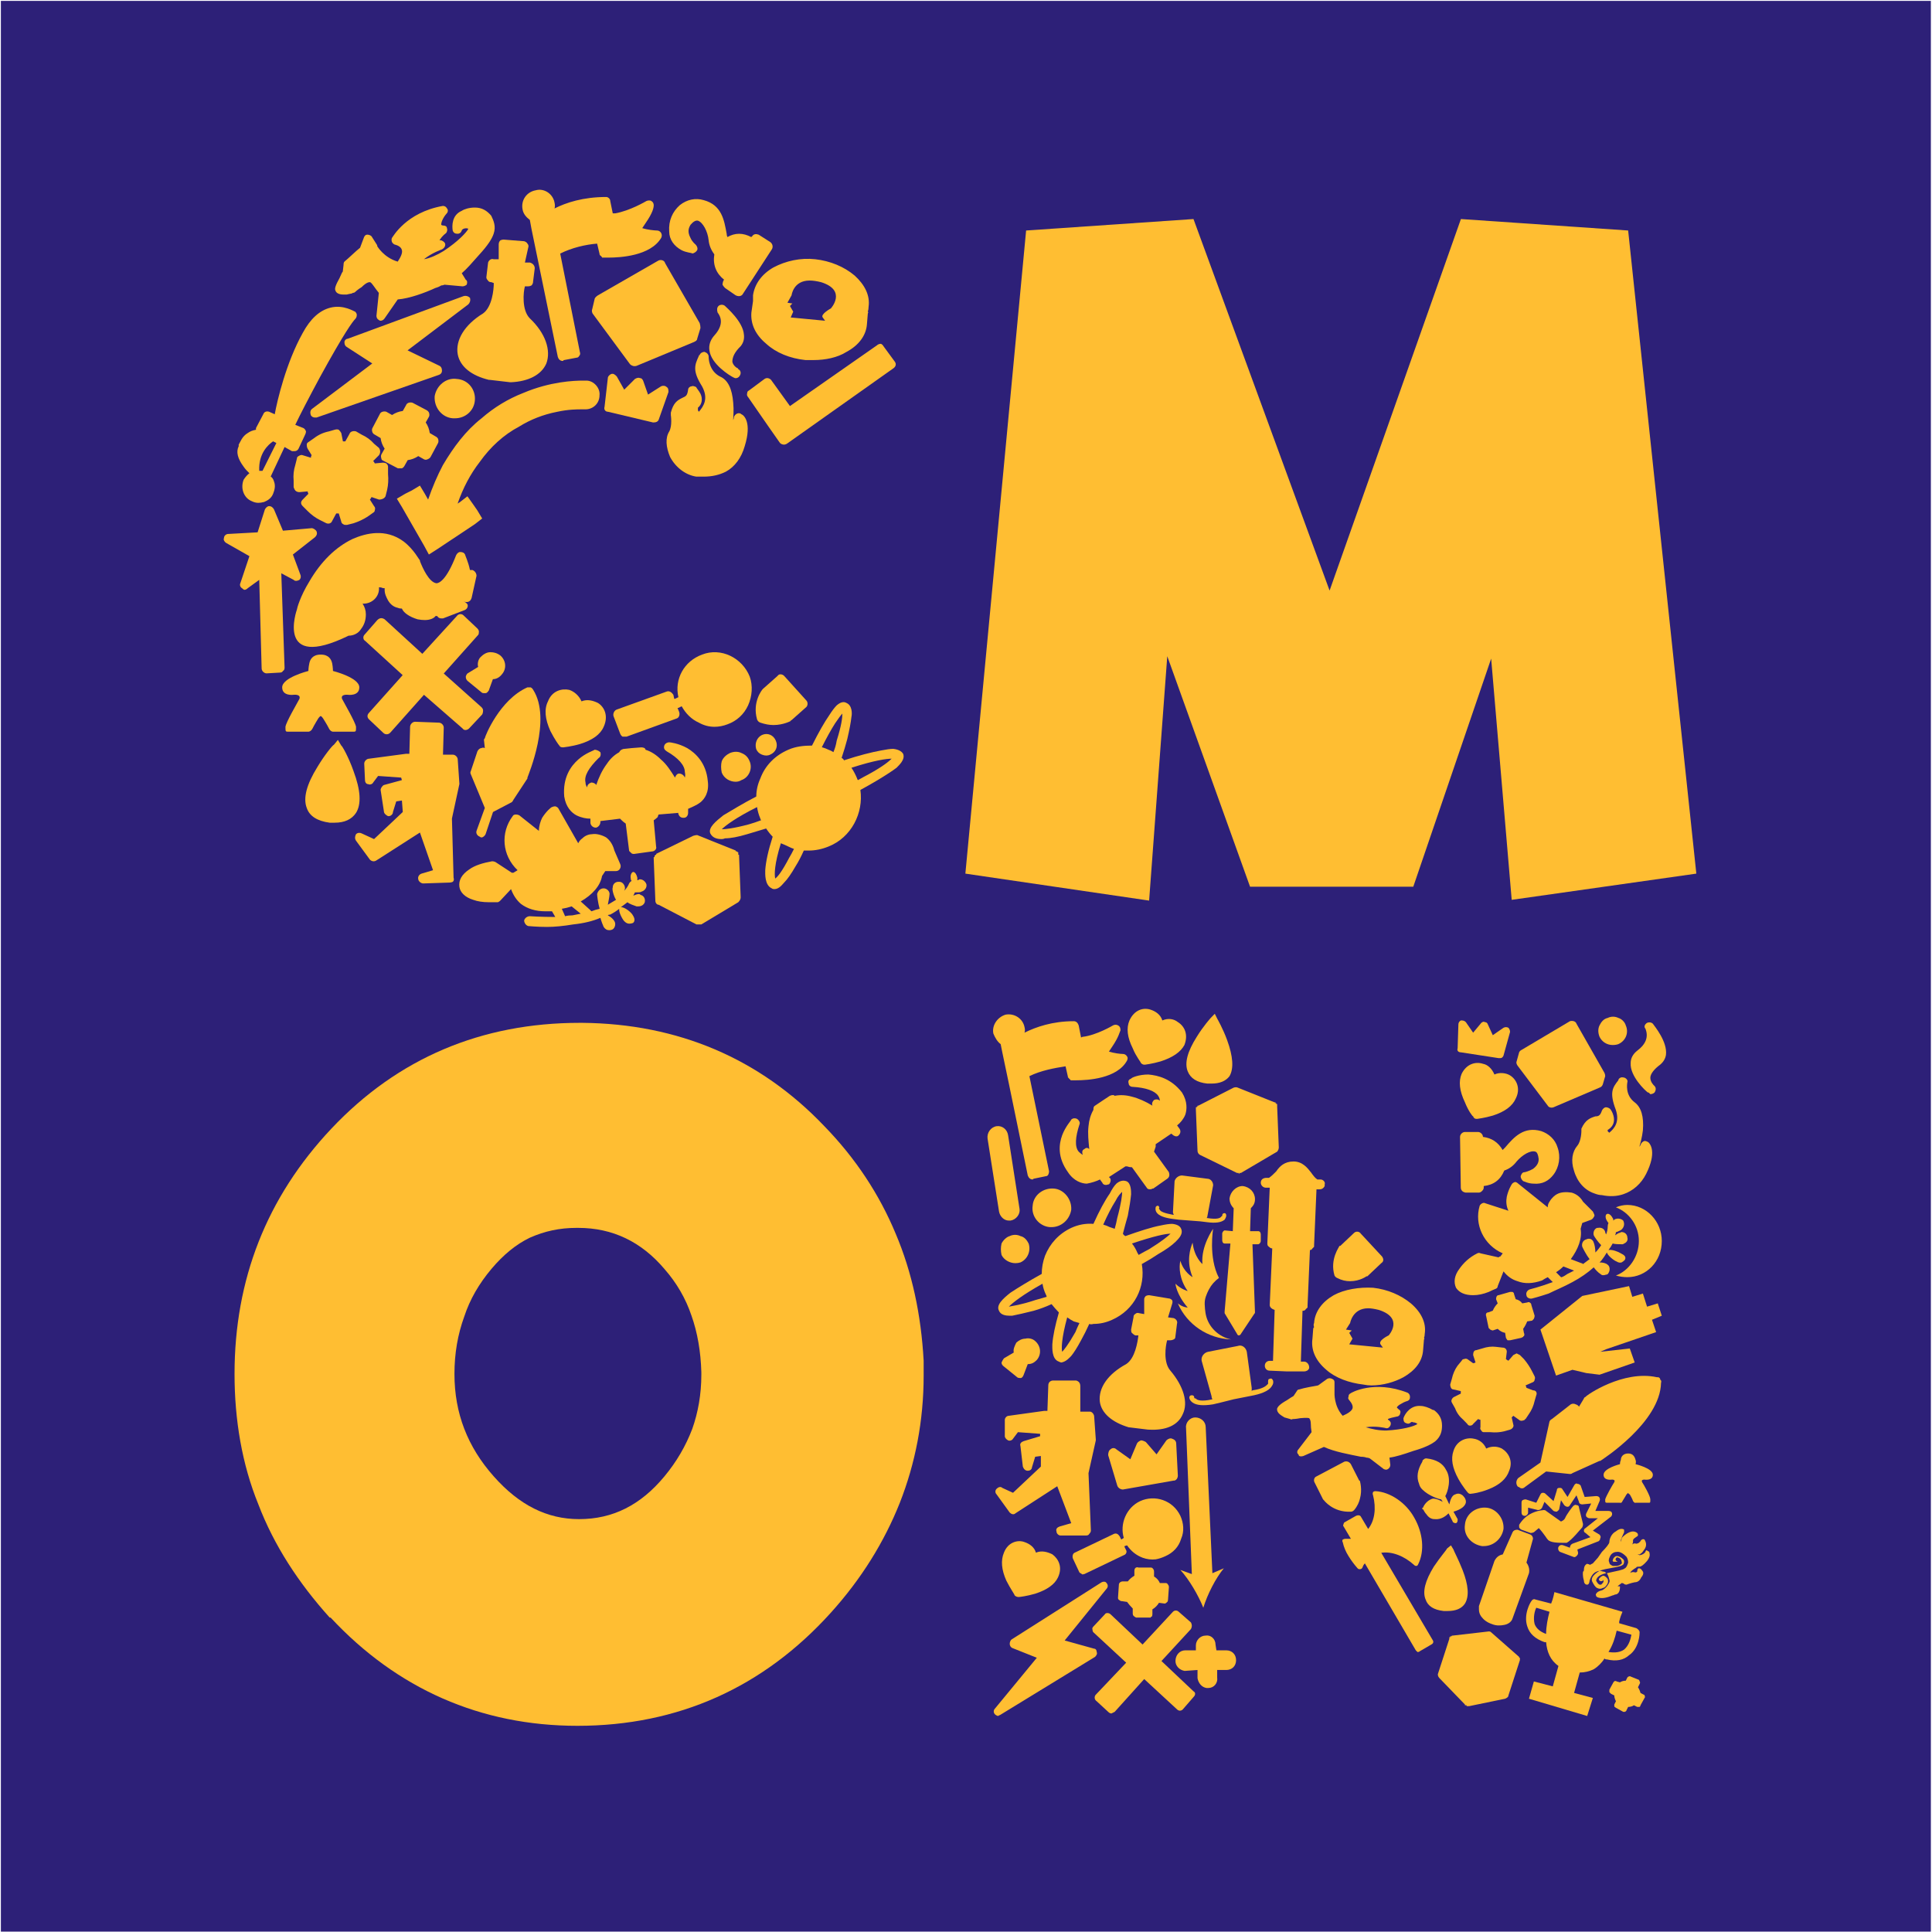
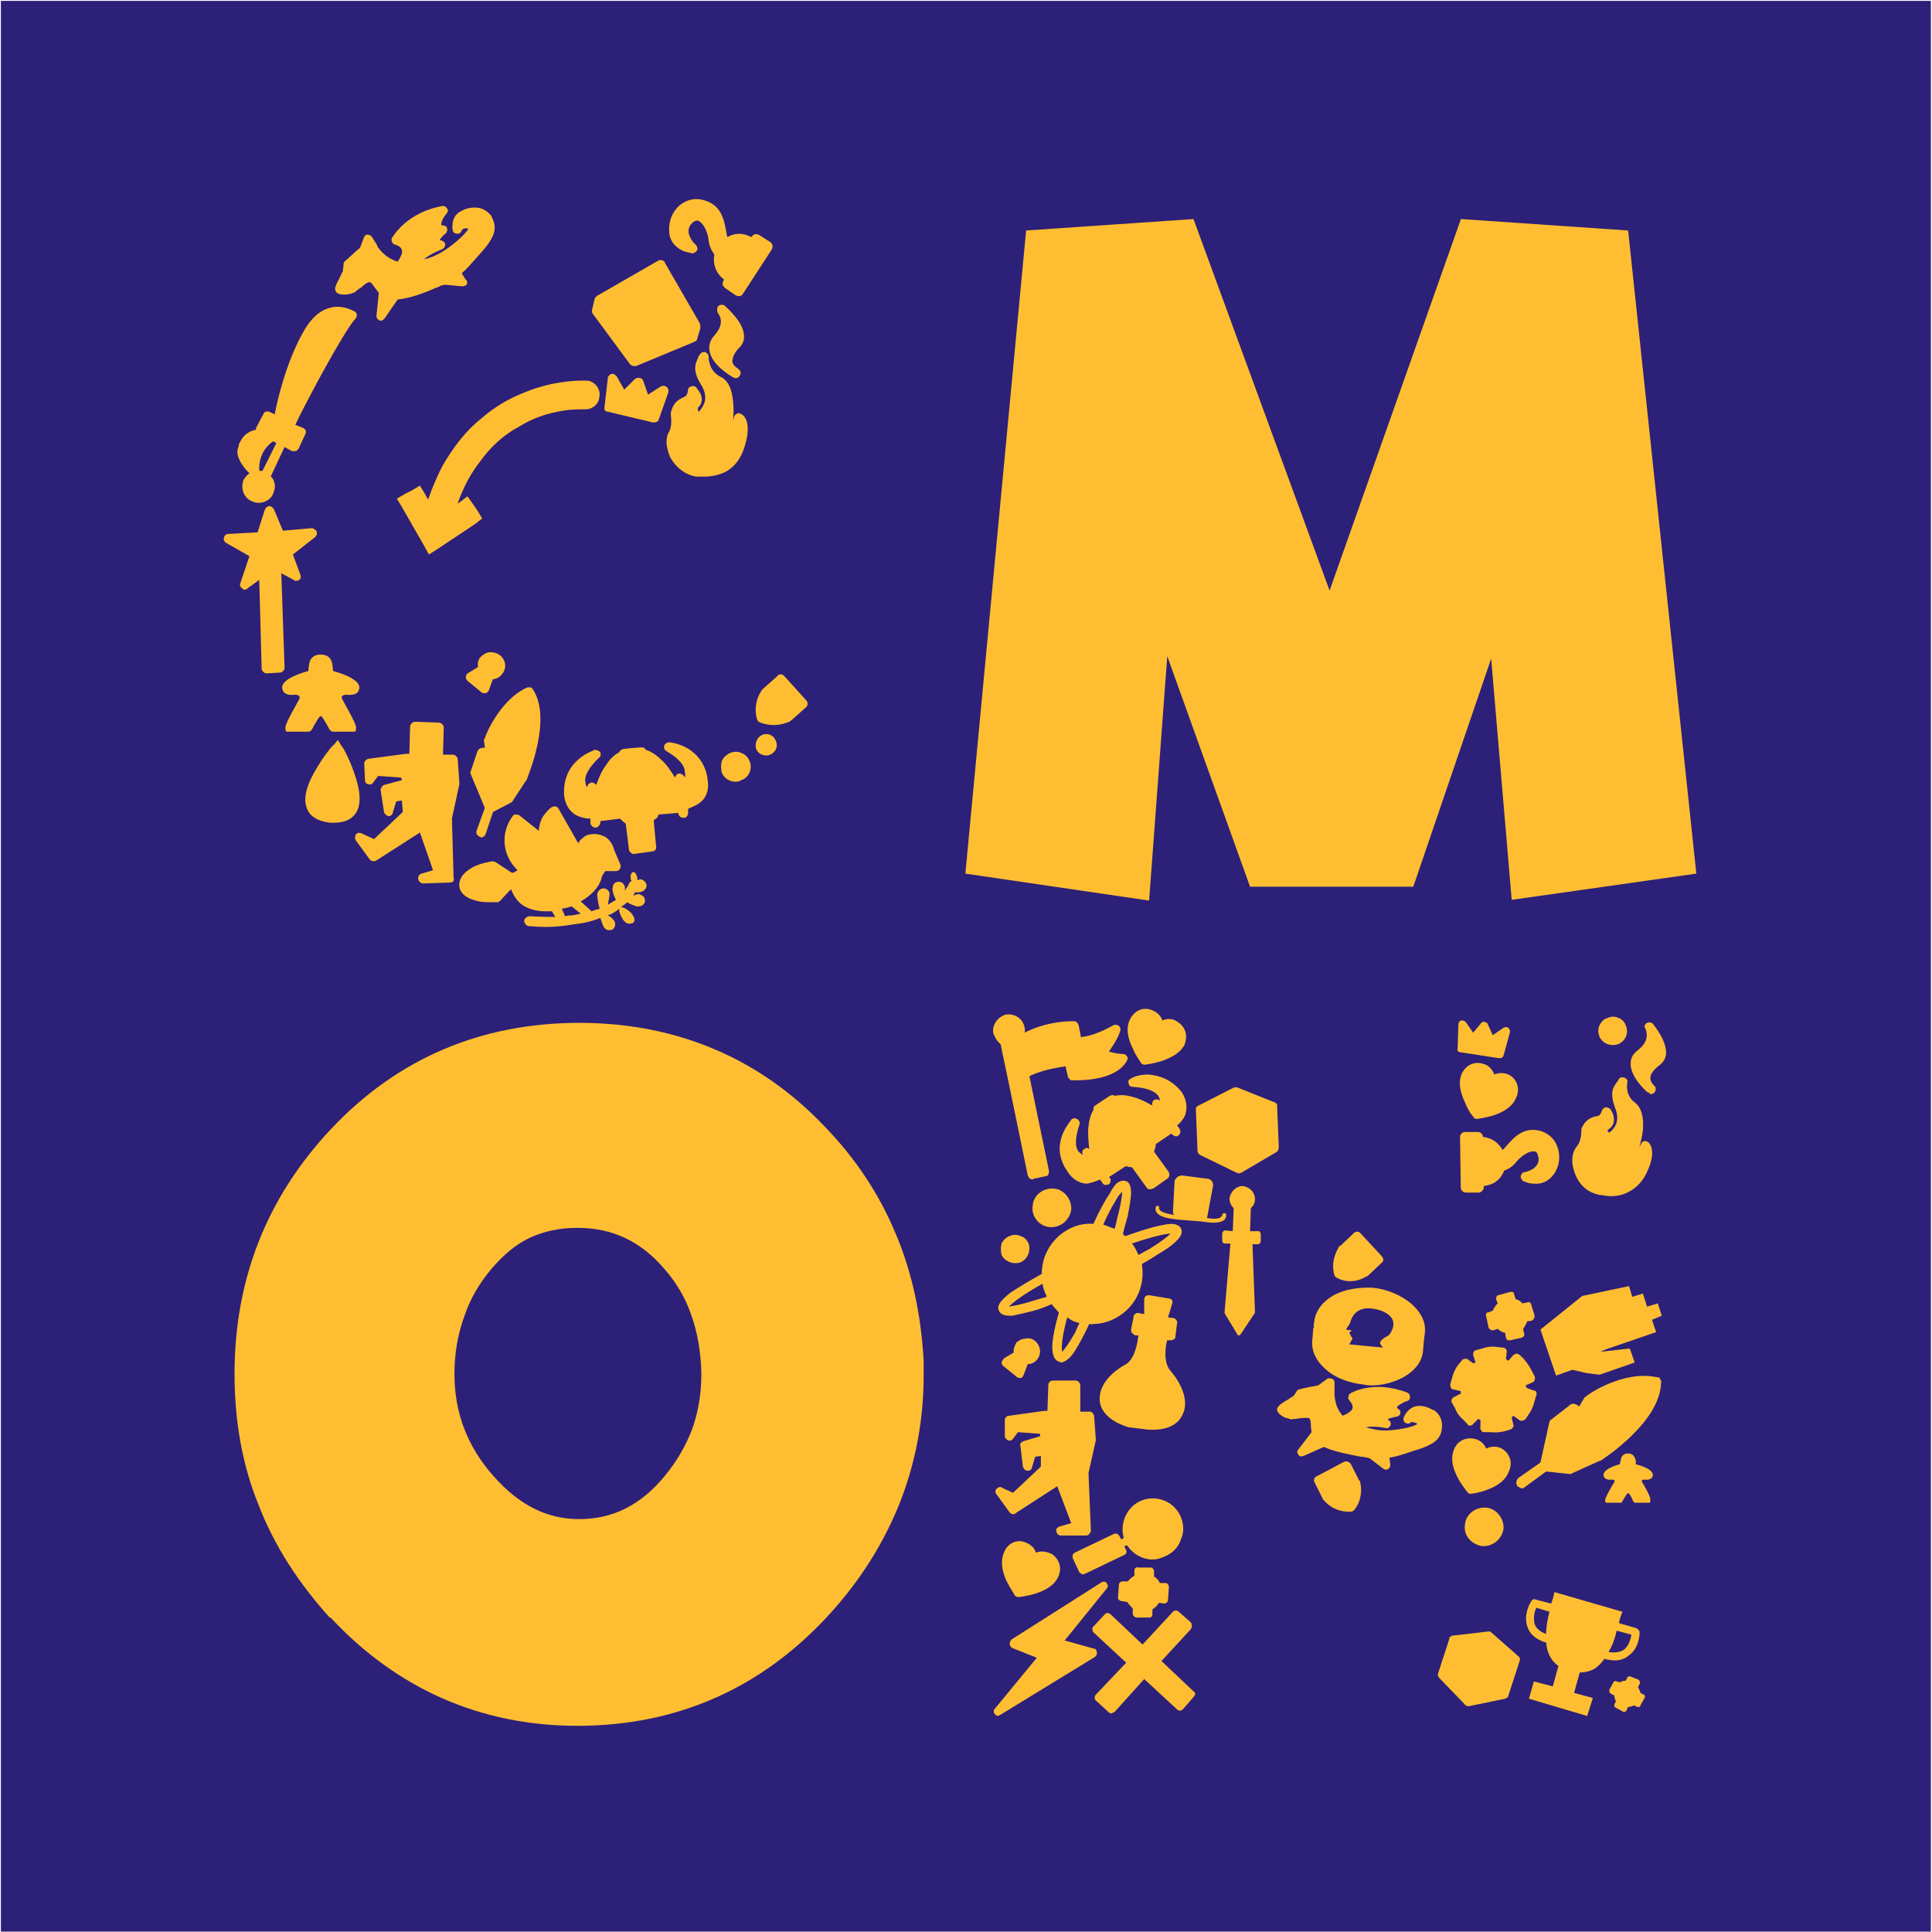
<svg xmlns="http://www.w3.org/2000/svg" version="1.2" viewBox="0 0 1533 1533" width="1533" height="1533">
  <title>Cmon_Limited_-_annual_report_2021_e-1-pdf-svg</title>
  <defs>
    <clipPath clipPathUnits="userSpaceOnUse" id="cp1">
      <path d="m-507.66-572.75h15900.2v10517.7h-15900.2z" />
    </clipPath>
  </defs>
  <style>
		.s0 { fill: #2d2078 } 
		.s1 { fill: #ffbe32 } 
	</style>
  <g id="Clip-Path: Page 1" clip-path="url(#cp1)">
    <g id="Page 1">
      <path id="Path 34" class="s0" d="m0.7 0.7h1531.4v1532h-1531.4z" />
      <path id="Path 35" class="s1" d="m1291.9 182.9l54.1 510.3-146.5 20.8-16.3-191.4-61.8 181h-129.5l-65.7-182.9-14.4 193.9-145.8-21.4 48.2-510.3 132.8-9.1 108 294.8 104.2-294.8z" />
      <path id="Path 37" class="s1" d="m794.7 995.8c-0.7-3.3-0.7-5.9 0-9.1 1.3-2.6 3.9-5.2 6.5-5.9 2.6-1.3 5.9-1.3 8.5 0 3.2 0.7 5.2 3.3 6.5 5.9 1.9 5.8-0.7 12.4-6.5 15q-2 0.6-4 0.6c-4.5 0-9.1-2.6-11-6.5zm399.6 352.1l-28.6 5.9q-0.7 0-0.7 0 0 0-0.6 0-0.7 0-0.7 0 0 0 0-0.7-0.6 0-0.6 0-0.7 0-0.7 0 0-0.6 0-0.6l-20.2-20.9c-1.3-1.3-1.3-2.6-1.3-3.2l9.1-28q0-0.7 0-0.7 0-0.6 0-0.6 0.7 0 0.7 0 0 0 0-0.7 0.6 0 0.6 0 0.7 0 0.7-0.6 0.7 0 0.7 0l28.6-3.3q1.3 0 1.9 0.7l21.5 18.9q0 0 0.7 0.6 0 0.7 0 0.7 0.6 0 0.6 0 0 0 0 0.6 0 0 0 0.7 0 0.6 0 0.6l-9.1 28c0 1.3-1.3 2-2.6 2.6zm-180.9-434.1l-28.7 16.9q-0.6 0-0.6 0-0.7 0-0.7 0 0 0 0 0.7-0.6 0-0.6-0.7-0.7 0-0.7 0-0.6 0-0.6 0l-29.3-14.3c-1.3-0.7-2-2-2-3.3l-1.3-32.5q0-0.7 0-0.7 0-0.6 0-0.6 0 0 0-0.7 0.7 0 0.7 0 0 0 0-0.6 0 0 0.6 0 0-0.7 0-0.7 0 0 0.7 0l28-14.3q1.9-0.6 3.2 0l29.3 11.7q0 0 0.7 0 0 0 0 0.7 0 0 0.6 0 0 0.6 0 0.6 0 0 0.7 0 0 0 0 0.7 0 0 0 0.6 0 0.7 0 0.7l1.3 32.5c0 1.3-0.7 2.6-1.3 3.3zm-221.3 447.8c-0.7 0-2-0.7-2.6-1.3-1.3-1.3-1.3-3.3 0-4.6l33.2-40.3-19.6-7.8c-1.3-0.7-1.9-2-1.9-3.3 0-1.3 0.6-2.6 1.3-3.3l71.6-45.5c1.3-0.7 3.2-0.7 3.9 0.6 1.3 1.3 1.3 3.3 0 4.6l-33.2 41 23.4 6.5c1.3 0 2 1.3 2 2.6 0.6 1.3 0 2.6-1.3 3.9l-75.5 46.2q-0.7 0-1.3 0.7zm89.8-2q-1.3 0-2.6-1.3l-9.1-8.4c-2-1.3-2-3.9-0.7-5.2l24.1-25.4-26-24.1q-0.7-0.7-0.7-2-0.6-1.3 0.7-2.6l9.1-9.7c0.6-1.3 3.2-1.3 4.5 0l25.4 24 24.1-26c1.3-1.3 3.3-1.3 4.6 0l9.7 8.5q0.7 1.3 0.7 2.6 0 1.3-0.7 2.6l-23.4 25.4 25.4 24q1.3 0.7 1.3 2 0 1.3-1.3 2.6l-8.5 9.8c-1.3 1.3-3.2 1.3-4.5 0l-26.1-24.1-23.4 26q-1.3 0.7-2.6 1.3zm12.4-518.1c-7.8 14.4-31.3 15.7-40.4 15.7q-2.6 0-3.2 0-0.7 0-0.7 0 0 0-0.6 0 0-0.7 0-0.7-0.7 0-0.7 0 0-0.6 0-0.6 0 0-0.6 0 0-0.7 0-0.7 0 0-0.7 0 0-0.6 0-0.6l-1.9-8.5c-8.5 1.3-19.6 3.3-28.7 7.8l15.6 75.5q0 1.3-0.6 2.6-0.7 1.3-2 1.3l-9.7 2q-0.7 0.6-0.7 0.6c-1.9 0-3.2-1.3-3.9-3.2l-15-72.9-5.2-24.8-1.3-6.5c-2.6-1.9-4.5-5.2-5.8-8.4-1.3-6.5 3.2-13 9.7-15 7.2-1.3 13.7 3.3 15 9.8q0.7 2.6 0 4.5c9.1-4.5 22.1-9.1 39.1-9.1 1.9 0 3.2 1.3 3.9 3.3l1.9 9.7q0.7-0.6 1.3-0.6c11.1-1.3 24.1-9.1 24.1-9.1q2-1 3.9 0 2 0.9 2 3.9c-0.7 1.3-1.3 5.2-6.6 13q-1.3 1.9-2.6 3.9c4 1.3 9.2 1.9 11.1 1.9 1.3 0 2.6 0.7 3.3 2 0.6 0.6 0.6 1.9 0 3.2zm277.2 46.3q-1.9 0-2.6-2c-0.6 0-3.9-4.6-6.5-11.1q-6.5-13.6-2.6-22.7c3.9-7.9 11.1-9.8 16.9-7.9 3.9 0.7 7.2 4 9.1 8.5 3.9-1.9 9.2-1.3 12.4 0.7 5.2 3.2 8.5 10.4 4.6 18.2q-3.9 9.1-18.3 13.7c-6.5 1.9-12.3 2.6-12.3 2.6q-0.7 0-0.7 0zm-263.6-43q-1.3 0-2.6-1.3c0-0.7-3.9-5.2-6.5-11.7q-6.5-13-2.6-22.1c3.9-8.5 11.1-10.5 16.9-8.5 3.9 1.3 7.8 3.9 9.2 8.5 4.5-2 9.1-1.3 12.3 1.3 5.2 3.2 8.5 9.7 5.2 18.2q-4.5 8.4-18.9 13c-6.5 1.9-12.3 2.6-12.3 2.6q0 0-0.7 0zm-98.9 248.6q-1.3 0-1.9-0.6l-10.5-8.5q-1.9-1.3-1.9-3.2c0.6-1.3 1.3-2.6 1.9-3.3l7.8-4.6c-0.6-2.6 0.7-5.2 2-7.8 2-1.9 4.6-3.2 7.2-3.2 2.6-0.7 5.8 0 7.8 1.9 4.5 3.9 5.2 10.4 1.3 15-2 2-3.9 3.3-7.2 3.3l-3.2 8.4q-0.7 2-2 2.6-0.6 0-1.3 0zm330 50.1c-3.3 2.6-8.5 5.2-17.6 7.8-7.8 2.7-13.7 4.6-18.9 5.3l0.7 5.8c0 1.3-0.7 2.6-2 3.3-0.6 0.6-1.9 0.6-3.2 0l-11.1-8.5q-1.3-0.6-2.6-0.6-1.9-0.7-4.5-0.7c-9.2-1.9-20.9-3.9-29.3-7.8l-16.3 7.2q-2 0.6-3.3 0-0.6-0.7-0.6-1.3c-1.3-0.7-1.3-2.7 0-4l10.4-13.6q-0.6-3.9-0.6-6.5c0-2.6-0.7-3.9-1.3-4.6 0 0-1.3-0.6-7.2 0-3.3 0.7-5.9 0.7-5.9 0.7q-1.3 0.6-1.9 0c0 0-2.6-0.7-4.6-1.3-1.9-1.3-6.5-3.3-5.8-7.2 0.6-1.3 1.9-3.2 7.8-6.5 1.9-1.3 3.9-2.6 5.2-3.3l2.6-3.9q0.6-1.3 1.9-1.3c3.9-1.3 11.8-2.6 15-3.2l7.2-5.2q1.9-1 3.9 0c1.3 0.6 1.9 1.3 1.9 2.6v7.8q0 0.6 0 0.6c0 0-0.6 10.5 6.5 18.3q6.9-3 7.8-5.9 0.7-2.6-2.6-6.5-1.3-1.3-0.6-2.6 0-2 1.3-2.6c0.6-0.7 18.9-11.1 45.6-0.7 1.3 0.7 1.9 2 1.9 3.3 0 1.9-0.6 2.6-1.9 3.2 0 0-2.6 0.7-4.6 2-2.6 1.3-3.9 2.6-3.9 3.3 0 0 0.6 0.6 1.3 1.3 1.3 0.6 1.9 1.9 1.3 3.2 0 1.3-1.3 2.6-2.6 2.6-3.3 0.7-5.9 1.3-7.2 2q0 0.6 1.3 1.3c1.3 1.3 1.3 2.6 0.7 3.9-0.7 1.3-2 2.6-3.9 1.9 0 0-7.8-1.9-15.6-0.6 4.5 1.3 9.7 2.6 16.2 2.6 13-0.7 22.2-3.3 24.8-5.2-0.7-0.7-2-1.3-3.3-1.3-1.3-0.7-1.9 0-1.9 0-1.3 1.3-2.6 1.3-3.9 0.6-2-0.6-2-2.6-2-3.9 1.3-3.9 5.9-10.4 13.7-9.7 2.6 0 6.5 1.3 9.7 3.2q0 0 0.7 0c4.5 3.3 6.5 7.2 6.5 12.4 0 3.9-0.7 8.4-5.2 12.3zm-198.5-259c-1.3 3.3-3.9 6.5-6.5 8.5l1.9 2.6c1.3 1.9 0.7 3.9-0.6 5.2q0 0-0.7 0.6c-1.3 0.7-3.2 0-4.5-1.3l-0.7-0.6-12.4 8.4q0 1.3 0 2-0.6 1.9-1.3 3.9l11.8 16.3c0.6 1.9 0.6 3.9-1.3 5.2l-11.1 7.8q0 0-0.7 0-0.6 0.6-1.9 0.6-2 0-2.6-1.3l-11.7-16.2q-2 0-3.9-0.7-0.7 0-1.3 0l-13.1 8.5 0.7 0.6c1.3 1.3 0.6 3.9-0.7 5.2q-0.6 0-0.6 0c-1.3 0.7-3.9 0.7-4.6-1.3l-1.9-2.6c-2.6 1.3-6.5 2.6-10.4 3.3-3.9 0-10.4-2-15-9.1-8.5-11.8-7.2-22.2-4.6-29.3 2.7-7.2 7.2-11.7 7.2-12.4 1.3-1.3 3.3-1.3 4.6-0.6 1.9 1.3 2.6 3.2 1.9 4.5-3.2 9.8-3.9 17.6-0.6 21.5q1.3 1.3 3.2 2.6c-0.6-2-0.6-3.9 1.3-4.6q2-1.9 3.9 0c-0.6-6.5-1.3-12.3-0.6-18.2q0.6-7.1 3.9-13c0-1.3 0-2.6 1.3-3.3l5.8-3.9 5.9-3.9q1.3-0.6 2.6-0.6 0.7 0 1.3 0.6 6.5-1.3 13.7 0.7c5.2 1.3 11 3.9 16.2 7.1-0.6-1.9 0-3.2 1.3-4.5 1.3-0.7 3.3-0.7 4.6 0.6q0-1.9-1.3-3.9c-2.6-3.9-9.8-6.5-20.2-7.1-1.9 0-3.2-1.3-3.2-2.6q-1-3 1.9-3.9c0-0.7 5.9-3.3 13.7-3.3 7.8 0.7 18.2 3.3 26.7 14.3 4.5 7.2 3.9 13.7 2.6 17.6zm328.7-61.8c-1.3-3.3-1.3-6.5 0-9.1 1.3-2.6 3.2-5.2 6.5-5.9 2.6-1.3 5.8-1.3 8.4 0 2.6 0.7 5.2 3.3 5.9 5.9 2.6 5.8 0 12.3-5.9 14.9q-1.9 0.7-4.5 0.7c-4.6 0-8.5-2.6-10.4-6.5zm40.3 45.5q-0.6-0.6-1.3-1.3 0 0-0.6 0c-2-1.3-14.4-13-13.7-23.4 0-3.9 1.9-7.2 5.2-9.8q10.4-7.8 6.5-17.5c-1.3-1.3-0.7-3.3 1.3-4.6 1.3-0.6 3.3-0.6 4.6 0.7 1.3 1.9 11.7 14.3 10.4 24.7q-0.7 4.5-4.6 7.8c-4.5 3.3-7.8 7.2-7.8 10.4 0 3.3 2.6 5.9 3.3 6.5 1.3 1.3 1.3 3.3 0 5.2-0.7 0.7-2 1.3-3.3 1.3z" />
      <path id="Path 38" fill-rule="evenodd" class="s1" d="m932.7 985.4q-4.6 4.5-13.7 9.7-5.9 4-13 7.9c3.2 18.2-5.9 36.4-23.5 44.2q-7.1 3.3-14.9 3.3-2 0.6-3.3 0-3.2 7.1-6.5 13-4.5 8.4-7.8 12.4c-1.3 1.3-3.9 4.5-7.8 5.2q-0.7 0-2-0.7c-5.8-1.9-5.2-11.1-5.2-13.7q0.7-9.7 5.2-25.3-3.2-3.3-5.8-6.6-7.2 3.3-14.3 5.3-10.4 2.6-17 3.9-0.6 0-1.9 0c-3.3 0-7.2-0.7-8.5-3.9-2.6-4.6 3.3-9.8 9.1-14.4 5.9-3.9 14.4-9.1 24.8-14.9q0-7.2 2.6-14.4c3.9-9.7 11-17.5 20.8-22.1q8.5-3.9 17.6-3.2 7.1-15.7 13-24.1 2.6-5.2 5.2-7.8 3.9-3.3 7.8-2c3.9 1.3 3.9 7.8 3.9 10.4q-0.6 6.5-2.6 17-1.9 6.5-3.9 14.3 0.7 1.3 2 1.9c11-3.9 20.8-7.1 27.9-8.4q5.9-1.3 9.2-1.3 5.8 0.6 7.1 3.9c2 4.5-2.6 8.4-4.5 10.4zm-76.2 64.4q-1.9-0.6-4.5-1.3-2.6-1.3-5.2-3.2c-4.6 16.9-4.6 24.7-4 27.3 1.3-1.3 4.6-5.2 10.5-15.6q1.3-3.3 3.2-7.2zm-26-20.8q0-0.7-0.7-2-1.9-3.9-2.6-8.4c-16.2 9.1-23.4 14.9-26.7 18.2 3.3-0.7 9.2-1.3 20.9-5.2q4.5-1.3 9.1-2.6zm44.9-57.3q2.6 0.7 5.2 2 1.9 0.6 3.9 1.3 1.3-4.6 2-8.5c3.2-11.7 3.9-18.2 3.9-20.8-1.3 1.3-3.3 3.2-5.2 7.1q-4.6 7.2-9.8 18.9zm53.4 7.2c-3.9 0-13.1 1.9-30.6 7.8q2.6 3.2 4.5 7.8 0.7 0.6 0.7 1.3 4.5-2.6 8.4-4.6c10.5-6.5 15-10.4 17-12.3zm-1.3 280.5l-0.7 9.8q0 1.3-0.6 1.9-1.3 1.3-2 1.3l-4.6-0.6q-1.9 3.2-5.2 5.2v3.9q0 1.3-0.6 1.9-0.7 0-0.7 0.7-0.6 0-1.9 0h-9.8q-1.3-0.7-1.9-1.3-0.7-0.7-0.7-2v-3.9q-2.6-2.6-4.5-5.2l-3.9-0.6q-1.3 0-2-0.7-1.3-0.6-1.3-1.9l0.7-10.5c0-1.3 1.3-2.6 3.2-2.6h3.9q2-2.6 5.2-4.5v-3.9c0-2 1.3-3.3 3.3-2.6h9.7q1.3 0 2 1.3 0.6 0.6 0.6 1.9v3.9q3.3 2 4.6 5.2h4.6q1.3 0 1.9 1.3 0.7 0.7 0.7 2zm377.4 87.9l-3.2 5.8q0 0.7-0.7 1.3-1.3 0-1.9 0l-2.6-1.3q-2 1.3-4.6 1.3l-1.3 2.6q0 0.7-1.3 1.3 0 0-0.6 0 0 0-0.7 0l-5.8-3.2q-1.3-0.7-1.3-1.3 0-0.7 0-1.3l1.3-2.6q-1.3-2.6-1.3-4.6l-2.6-1.3q-0.7-0.7-1.3-1.3 0-0.7 0-2l3.2-5.8c0.7-1.3 2-1.3 2.6-0.7l2.6 0.7q2-1.3 4.6-1.3l1.3-2.6c0.6-0.7 1.9-1.3 2.6-0.7l6.5 2.6q0.6 0.7 0.6 1.3 0.7 0.7 0 2l-1.3 2.6q1.3 1.9 2 4.5l2.6 1.4q0.6 0 0.6 0.6 0.7 1.3 0 2z" />
      <path id="Path 39" fill-rule="evenodd" class="s1" d="m869.5 1142.9l-5.8 26 1.9 45.6q0 1.3-1.3 2.6-0.6 1.3-2.6 1.3h-20.2c-1.3 0-3.2-1.3-3.2-3.3-0.7-1.9 0.6-3.2 2.6-3.9l9.1-2.6-11.1-29.3-33.2 21.5c-1.3 1.3-3.2 0.7-4.5-0.6l-10.4-14.4c-1.3-1.3-1.3-3.2 0-4.5 1.3-1.3 3.2-2 4.5-0.7l8.5 3.9 22.1-20.8v-8.4l-4.5 0.6-2.6 8.5c0 1.3-1.3 2.6-3.3 2.6-1.9 0-3.2-1.3-3.9-3.3l-1.9-16.3c-0.7-1.9 0.6-3.2 2.6-3.9l13-3.9v-1.9l-17.6-1.3-3.9 5.2c-0.7 1.3-2.6 1.9-3.9 1.3-1.3-0.7-2.6-2-2.6-3.3v-13c0-1.3 1.3-3.2 3.2-3.2l28-3.9q0.7 0 0.7 0h1.9l0.7-20.2c0-2.6 1.9-3.9 3.9-3.9h18.2c2 0.6 3.3 1.9 3.3 4.5v20.2h7.8c1.3 0 3.2 2 3.2 3.9l1.3 18.2q0 0 0 0.7zm201.8-126.3c-3.3 0-6.5-0.6-10.4-2.6q-1.3-0.6-2-1.9c-3.9-13 3.9-22.8 3.9-23.5q0.7 0 0.7 0l11-10.4c1.4-1.3 4-1.3 5.3 0.7l16.9 18.2c1.3 2 1.3 3.9-0.7 5.2l-11 10.4q0 0-0.7 0c0 0-5.2 3.9-13 3.9zm7.8 172.5c-0.6 2.6-1.9 5.9-4.6 9.1q-1.3 1.3-2.6 1.3c-14.3 0.7-21.4-9.1-21.4-9.1q-0.7-0.7-0.7-0.7l-6.5-13c-1.3-1.9-0.6-4.5 1.3-5.2l22.1-11.7c2-0.6 3.9 0 5.2 2l6.6 13q0.6 0 0.6 0.6c0 0 2 6.5 0 13.7zm-141.9 31.9c-1.9 6.5-6.5 11.1-12.3 13.7q-4 1.9-7.9 2.6-5.2 0.6-10.4-1.3c-5.2-2-9.1-5.2-12.3-9.8l-2 0.6q0 0.7 0 0.7l1.3 2.6c0.7 1.3 0 3.3-1.9 3.9l-31.3 15q-0.6 0-0.6 0-0.7 0.6-1.3 0-1.3-0.7-2-1.3l-5.2-11.1c-0.6-1.9 0-3.9 1.3-4.5l31.3-15c1.9-0.7 3.2 0 4.5 1.9l1.3 2.6 2-1.3c-3.3-11 1.9-24 13-29.2 11.7-5.3 26-0.7 31.9 11.7 2.6 5.8 3.2 12.3 0.6 18.2zm268.2-41q-0.7 0-1.3-0.7c-1.3-1.9-1.3-4.5 0.6-6.5l17.6-12.3 7.2-32.6q0.6-1.3 1.9-1.9l15-11.7q1.9-1 3.9 0 1.9 0.6 2.6 1.9l3.9-6.5q0-0.7 1.3-1.3c0.6-1.3 29.9-21.5 56.6-15.6q0 0 0.7 0 1.3 0 1.9 1.3 0 0 0 0.6 1.3 0.7 0.7 2.6c-0.7 31.3-46.2 60.6-48.2 61.9q-0.6 0-0.6 0l-21.5 9.7q-0.7 0.7-2 0.7l-18.9-2-16.9 12.4c-1.3 1.3-3.2 1.3-4.5 0zm-15-340.4q-0.7 0-1.3 0l-29.9-4.6c-2 0-3.3-1.3-2.6-3.2l0.6-18.9c0-1.3 0.7-2.6 2-3.2 1.3 0 2.6 0 3.9 1.3l5.8 8.4 6.5-7.8c0.7-0.6 2-1.3 2.6-0.6q2 0 2.6 1.9l3.9 8.5 8.5-5.9q2-1 3.9 0c0.7 0.7 1.3 2 1.3 3.3l-5.2 18.8c-0.6 1.3-1.3 2-2.6 2zm112.6 336.5c1.3 1.9 6.5 11 6.5 13.6 0 2.7 0 2.7-1.3 2.7h-10.4c0 0-0.7 0.6-2-1.3-0.6-2-2.6-5.3-2.6-5.3 0 0-1.3-0.6-1.3-1.3-0.6 0.7-1.3 1.3-1.3 1.3 0 0-1.9 3.3-3.2 5.3-0.7 1.9-2 1.3-2 1.3h-9.7c-2 0-2 0-2-2.7 0.7-2.6 5.9-11.7 7.2-13.6 1.3-2.6-2.6-2-2.6-2 0 0-5.9 0.7-5.9-3.9 0-5.2 13-8.4 13-8.4 0 0 0-2 0.7-3.3 0-2.6 1.9-5.2 5.8-5.2 3.9 0 5.2 2.6 5.9 5.2 0.6 1.3 0 3.3 0 3.3 0 0 13.7 3.2 13.7 8.4 0 4.6-5.9 3.9-5.9 3.9 0 0-3.9-0.6-2.6 2z" />
      <path id="Path 40" fill-rule="evenodd" class="s1" d="m1130.5 1058.3q0 1.9-0.6 3.2 0.6 0.7 0 1.3l-0.7 8.5c-0.6 9.1-6.5 16.3-15.6 21.5-7.2 3.9-16.3 6.5-25.4 6.5q-3.2 0-6.5-0.7c-11.1-1.3-22.1-5.2-29.3-11.7-8.4-7.1-12.3-15.6-11-24.7l0.6-7.8q0-0.7 0.7-1.3-0.7-2 0-3.3c0.6-9.1 6.5-16.9 15.6-22.1 8.4-4.6 20.2-6.5 31.2-5.9 11.7 1.3 22.1 5.9 30 12.4 8.4 7.2 12.3 15.6 11 24.1zm-62.5-3.3l4.6 0.7-2 1.9 2.6 4.6-2.6 4.5 26.7 2.6-1.9-2.6c-2-3.2 6.5-7.1 6.5-7.1 0 0 12.4-13.7-7.8-20.2q-5.2-1.3-8.5-1.3c-12.4 0-14.3 11.7-14.3 11.7zm-262.9 210.9c0-0.7-3.3-5.2-6.6-11.7q-5.8-13-1.9-22.2c3.2-8.4 11.1-10.4 16.3-8.4 3.9 1.3 7.8 3.9 9.1 8.4 4.5-1.9 9.1-0.6 13 1.3 4.5 3.3 8.5 9.8 4.5 18.3q-3.9 8.4-18.2 13c-6.5 1.9-12.3 2.6-13 2.6q-1.9 0-3.2-1.3zm359.2-82c0 0-3.9-4.6-7.1-10.4q-7.2-13-3.9-22.2c2.6-8.4 10.4-11 16.2-9.7 3.9 0.6 7.8 3.2 9.8 7.8 3.9-2 8.5-2 12.4 0 5.2 3.2 9.1 9.8 5.8 17.6q-3.2 9.7-16.9 14.9c-6.5 2.6-12.4 3.3-13 3.3q-2 0.6-3.3-1.3zm-225.8-61.8c-3.9 9.1-13.7 13-26.7 12.3q-0.7 0-0.7 0l-15.6-1.9c-13-3.9-21.5-11.1-22.8-20.2-1.3-11.1 6.5-22.1 20.9-29.9 7.1-4.6 9.1-17.6 9.7-22.8h-2.6q-1.3-0.7-2.6-2-0.6-0.6-0.6-2.6l1.9-9.7q0-2 1.3-2.6 1.3-1.4 3.3-0.7l3.9 0.7v-11.8q0-1.3 1.3-2.6 1.3-0.6 2.6-0.6l15.6 2.6q1.3 0 2.6 1.3 0.7 1.3 0 3.2l-3.2 10.5 4.5 0.6c2 0.7 3.3 2.6 2.6 4.6l-1.3 10.4q0 1.3-1.3 1.9-1.3 0.7-2.6 0.7 0 0-0.6 0h-2c-1.3 4.5-3.2 17.6 2.6 24.1 10.4 12.3 14.3 25.3 9.8 34.5zm223.9-223.9h10.4c1.9 0 3.9 1.9 3.9 3.9q10.4 1.3 15.6 10.4 1.3-1.3 2-2c7.1-8.4 14.9-16.9 28.6-13 5.9 2 11.1 6.5 13 13 2.6 7.2 1.3 15.6-3.2 21.5-3.9 5.2-9.2 7.8-15.7 7.2-4.5 0-7.8-2-8.4-2q-2-1.9-2-3.9c0.7-1.9 1.3-3.2 3.3-3.2 0 0 3.2-0.7 6.5-2.6 4.5-3.3 4.5-6.6 4.5-7.9q-0.6-5.2-2.6-5.8c-3.9-1.3-10.4 2.6-14.9 7.8q-3.9 5.2-9.8 7.2-4.5 11-16.3 12.3v1.3q0 1.3-1.3 2.6-1.3 1.3-2.6 1.3h-10.4q-0.6 0-1.9-0.6c-1.3-0.7-2-2-2-3.3l-0.6-40.3c0-2 1.9-3.9 3.9-3.9zm108.7 50.1q-2.6 0-5.9-1.3c-7.8-2.6-13.7-9.1-16.3-18.2-2.6-7.9-1.3-15 2.6-19.6 3.3-3.9 3.3-11.7 3.3-11.7q0-0.6 0-1.9c3.2-7.2 7.1-8.5 11.1-9.8 2.6 0 3.9-0.7 5.2-4.6 0.6-1.3 1.9-2.6 3.2-2.6 1.3 0 2.6 0.7 3.3 1.3 0.6 0.7 1.9 2.6 2.6 5.2 1.3 4.6 0 8.5-3.9 11.1q-0.7 0-0.7 1.3c0.7 0.7 0.7 0.7 1.3 1.3 3.9-3.2 8.5-8.4 5.2-18.2-5.2-13.7-2.6-17.6 2-23.4q0-0.7 0.6-1.3c1.3-1.3 2.6-1.3 4.6-0.7 1.3 0.7 2.6 2 1.9 3.9 0 0.7-1.9 9.8 5.9 15.6q7.8 5.9 6.5 22.2c-0.6 5.2-2 10.4-2.6 12.3q0 0.7 0 0.7 0.6-1.3 1.3-2.6 0.7-1.3 2.6-2c1.3 0 2.6 0.7 3.3 1.3 1.3 1.3 6.5 7.8-2 24.8-3.9 7.8-10.4 13.6-18.2 16.2q-7.8 2.6-16.9 0.7zm-56 87.2l2.6 8.5q0 1.3-0.7 2.6-0.6 0.6-1.3 1.3l-3.9 0.6q-1.3 3.3-3.2 5.9l0.6 3.2q0.7 1.3 0 2.6-0.6 0-0.6 0.7-0.7 0-1.3 0.6l-9.1 2q-0.7 0-2 0-0.6-0.7-1.3-2l-0.6-3.9q-3.3-0.6-5.9-3.2l-3.9 1.3q-0.7 0-2-0.7-0.6-0.6-1.3-1.3l-1.9-9.1c-0.7-1.9 0-3.3 1.9-3.3l3.3-1.3q1.3-3.2 3.9-5.8l-1.3-3.3c0-1.9 0.7-3.2 2-3.2l9.1-2.6q1.3 0 1.9 0 1.3 0.6 1.3 1.9l1.3 3.9q3.3 0.7 5.2 3.3l3.9-0.7q1.3-0.6 2 0 1.3 0.7 1.3 2zm0.6 52.7l2 3.9q0.6 1.3 0 2.6 0 1.3-1.3 2l-5.9 2.6q0.7 1.3 0.7 1.9l5.2 2q1.9 0 2.6 1.3 0.6 1.3 0 2.6l-1.3 4.5q-1.3 5.9-4.6 10.5l-2.6 3.9q-0.6 0-0.6 0.6c-1.3 0.7-3.3 1.3-4.6 0l-4.5-3.2q-0.7 0.6-1.3 1.3l1.3 5.8c0.6 1.3-0.7 3.3-2.6 3.9l-4.6 1.3q-5.2 1.3-11.1 0.7h-5.2q-1.3 0-1.9-1.3-1.3-1.3-0.7-2.6v-5.9q-0.6 0-1.9-0.6l-3.9 3.9q-0.7 1.3-2.6 1.3-1.3 0-2-1.3l-3.2-3.3q-4.6-3.9-6.5-9.1l-2.6-4.6q-0.7-1.3 0-2.6 0.6-1.3 1.9-1.9l5.2-2.6q0-0.7 0-2l-5.8-1.3q-1.3 0-2-1.3-0.6-1.3-0.6-2.6l1.3-4.5q1.3-5.9 4.5-10.4l3.3-4q0.6-1.3 1.9-1.3 1.3-0.6 2.6 0l4.6 3.3q0.6 0 1.9-0.6l-1.9-5.9c0-2 0.6-3.9 2.6-3.9l4.5-1.3q5.9-2 11.1-1.3l5.2 0.6c2 0 3.3 1.3 3.3 3.3l-0.7 5.8q0.7 0.7 2 1.3l3.9-4.5q1.3-0.7 2.6-1.3 1.3 0.6 2.6 1.3l3.2 3.2q3.9 4.6 6.5 9.8zm-381.4-114.5q-0.6 0-1.3 0c-8.4-0.7-14.9-8.5-13.6-17 0.6-8.4 8.4-14.3 16.9-13.6 7.8 0.6 14.3 8.4 13.7 16.9-1.3 7.8-7.8 13.7-15.7 13.7zm343 253.1q-0.6 0-1.3 0c-8.4-1.3-14.9-8.4-13.6-16.9 0.6-8.4 8.4-14.3 16.9-13.6 7.8 0.6 14.3 8.4 13.7 16.9-1.3 7.8-7.9 13.6-15.7 13.6z" />
-       <path id="Path 41" fill-rule="evenodd" class="s1" d="m1291.3 982.1c0.6 2-0.7 3.9-2.6 4.6q-0.7 0.6-1.3 0.6c-2 0-5.9 0-7.8-0.6q-1.3 2.6-3.3 5.2c2.6-0.7 7.8 1.3 9.8 2.6 2.6 1.3 4.5 2.6 3.2 5.2q-1.3 1.3-2.6 2-1.9 0.6-3.9-0.7c-1.9-0.6-7.1-4.6-7.8-7.2q-1.9 3.3-4.5 6.6-0.7 0.6-1.3 1.3c2.6 0 5.2 0.6 6.5 1.9 1.9 1.3 1.9 4.6 0.6 6.5q-0.6 1.3-1.9 1.3c-2 0.7-3.3 0.7-4.6-0.6-1.3-0.7-3.9-3.3-5.2-5.2q-7.2 6.5-16.9 11.7c-7.2 3.9-13.7 6.5-18.9 9.1-7.8 2.6-13 3.9-13 3.9-2 0.6-4.6-0.7-4.6-2.6-0.6-2 0.7-3.9 2.6-4.6 0 0 7.8-1.9 18.3-5.8l-4-3.9q-2.6 1.3-4.5 2.6-11.1 3.9-19.5 0.6-6.5-1.9-11.1-7.8l-4.6 11.7q0 1.3-1.3 2-3.2 1.3-5.8 2.6-6.5 2.6-12.4 2.6-9.7 0-13.6-5.9c-2-4.5-1.3-9.7 2.6-14.9 3.2-4.6 7.8-9.2 14.3-12.4q1.3-0.7 2.6 0l14.3 3.2q0.6-0.6 0.6-0.6 0 0 0.7 0l2-2.6c-15-6.5-22.8-22.8-18.3-37.8q0.7-1.3 2-1.9 1.3-0.7 2.6 0l18.2 5.9c-1.9-4-1.9-7.9-1.3-11.1 1.3-5.9 3.9-9.8 3.9-9.8q0.7-1.3 2.6-1.9 1.3 0 2.6 1.3l23.4 18.8q0-2.6 1.4-4.5c1.9-3.3 4.5-5.2 5.8-5.9 3.3-1.9 7.8-1.9 11.7-1.3 2.6 0.7 6.5 2.6 9.1 7.2l7.8 7.8c0.7 1.3 1.3 2.6 1.3 3.3-0.6 1.3-1.3 2.6-2.6 3.2l-7.1 2.6-1.3 4.6c1.3 7.8-2 16.2-7.8 24.1l8.4 3.2q0.7 0 1.3 0.7 2.6-2 5.2-3.9c-2.6-3.3-5.2-8.5-5.8-9.8-0.7-2.6 0.6-5.2 3.2-5.9 2.6-1.3 5.2 0 5.9 2.6 0.6 1.3 1.3 4.6 1.3 7.8q2.6-2.6 4.6-5.8c-2.6-2.6-5.3-6.5-5.9-7.8-0.7-2.6 0.6-5.2 2.6-5.9q0.7 0 0.7 0c2.6-0.6 5.2 0.7 5.8 3.3q0 0.6 0.7 1.9 1.3-3.2 1.3-6.5 0-1.3 0.6-2.6-0.6-0.6-1.3-1.9c-1.3-2-1.3-4.6 0-5.2 1.3-0.7 3.3 0.6 4.6 3.2q0.6 0.7 0.6 2 0.7-0.7 0.7-0.7 0.6-0.6 1.3-0.6c1.9-0.7 4.5 0 5.8 1.3 1.3 2.6 0.7 5.2-1.3 7.1-0.6 0.7-2.6 1.3-3.9 2q-0.6 0-0.6 0 0 1.3-0.7 2.6c1.3-0.7 2.6-2 3.9-2q0.7-0.6 1.3-0.6c2.6 0 4.6 1.9 4.6 4.5zm-42.3 26.1l-8.5-3.3q-2.6 2.6-5.8 4.6l3.9 3.9q0.6 0 0.6 0 2-0.7 4.6-2.6 2.6-1.3 5.2-2.6zm-317 166.6q0 0-0.6 0l-40.4 7.1c-1.9 0-3.9-1.3-4.5-3.2l-7.2-24.1c0-1.9 0.6-3.9 1.9-4.6 1.3-1.3 3.3-1.3 4.6 0l11.1 7.9 5.2-12.4c0.6-1.3 1.9-2 3.2-2.6 1.3 0 2.6 0.6 3.9 1.3l8.5 9.8 7.8-11.1c1.3-1.3 3.3-2 4.6-1.3 1.9 0.6 3.2 1.9 3.2 3.9l1.3 25.4c0 1.3-0.6 3.2-2.6 3.9zm216.7 103.5q-1.3 0-3.2 0-11.7-1.3-14.3-9.1-3.9-9.2 6.5-26.1c5.2-7.8 10.4-13.6 10.4-14.3l3.2-2.6 2 3.3c0 0.6 3.9 7.8 7.2 16.2q7.1 18.2 1.9 26.7-3.9 5.9-13.7 5.9zm-187.4-418.5q-1.3 0-3.3 0-12.3-1.3-15.6-9.8-3.9-9.8 7.2-27.3c5.2-8.5 11.1-15 11.1-15l3.2-3.3 2 4c0 0 4.5 7.8 7.8 16.9q7.1 19.5 1.9 28.6-4.5 5.9-14.3 5.9zm289.6-47.5l22.2 39q0.6 1.3 0.6 2.6l-1.9 6.5q-0.7 2-2.6 2.6l-36.5 15.6c-1.9 0.7-3.9 0-4.6-1.3l-24-31.8q-1.3-2-0.7-3.3l2-7.2q0.6-1.3 1.9-1.9l38.4-22.8c2-0.6 4.6 0 5.2 2zm-210.8 117.8c1.9 2.6 3.2 4.5 5.2 5.8h2.6c1.9 0 3.9 2 3.2 3.9q0 0.7 0 1.3c-0.6 1.3-1.9 2.6-3.9 2.6h-2.6l-1.9 44.3q0 0.6 0 1.3-0.7 0.6-1.3 1.3-0.7 1.3-2 1.3l-1.9 44.2q0 0.7 0 1.4-0.7 0.6-1.4 1.3-0.6 1.3-2.6 1.3l-1.3 40.3h2.6c2 0 4 2 4 4.6q0 0 0 0.6c-0.7 2-2.7 2.6-4 2.6h-13.6l-13.7-0.6c-2.6 0-3.9-2-3.9-3.9 0-2.6 2-3.9 3.9-3.9h2.6l1.3-40.4c-1.9-0.6-3.9-1.9-3.9-3.9l2-44.9q-1.3 0-2.6-1.3-1.3-0.7-1.3-2.6l1.9-44.3h-3.2c-2 0-3.9-1.9-3.9-3.9 0-2.6 1.9-3.9 4.5-3.9h2c1.9-1.3 3.9-3.2 5.8-5.2 2.6-3.9 6.5-7.8 13.7-7.8 7.1 0 11.1 5.2 13.7 8.5zm115.2 278.5c-0.7 0-1.3 0-2-0.6q-0.6 0-0.6-0.7l-3.3-6.5c-2 2-5.9 5.2-11.1 4.6q-3.9 0-6.5-3.9-1.3-1.3-2.6-3.9-0.6 0-0.6 0 0-0.7 0-0.7 0 0 0-0.6 0 0 0.6 0c0-0.7 2.6-5.9 7.8-7.2q3.3 0 7.8 2.6l-1.3-2c-1.3 0-9.7-2.6-14.9-7.8q-2-1.9-2.6-4.5-3.3-7.8 2.6-17.6 0-1.3 1.3-1.9 0.6-0.7 1.9-0.7 11.7 1.3 15.6 9.1c4.6 7.2 1.3 17.6-0.6 20.8l3.2 6.6c0.7-3.3 2-7.2 4.6-7.9 1.3-0.6 3.3-1.3 5.9 0.7 0 0 3.2 2.6 2.6 5.9-0.7 2.6-3.3 5.2-9.8 7.1l3.3 5.9c0 1.3 0 2.6-1.3 3.2zm18.2 68.4q0-1.3 0-2.6l12.3-35.8c1.3-2.6 3.3-4.6 6.6-5.2l7.8-17.6q0.9-2 3.9-2l10.4 3.9c1.3 0.7 1.9 2 1.9 3.3l-5.2 18.9c2 2.6 2.6 5.8 2 8.4l-13 35.8c-0.7 2.6-3.3 4.6-6.5 5.2-3.3 0.7-6.6 0.7-9.8-0.6-3.9-1.3-6.5-3.3-8.5-5.9q-1.9-2.6-1.9-5.8zm31.9-65.8q0-0.6 0-1.3c0.6-0.6 5.2-10.4 19.5-11.7q1.3 0 1.9 0.7l11.8 8.4c1.3-0.6 2.6-1.3 3.2-2.6 1.3-3.2 5.9-9.1 6.5-9.7 0.7-0.7 2-1.3 2.6-0.7q2 0 2 2l3.2 13q0 1.3-0.6 2.6c-1.3 1.3-8.5 10.4-12.4 12.3q-0.6 0-1.3 0c-5.2 0-11.7 0-13.7-2.6q-0.6-0.6-1.9-2.6c-1.3-1.9-3.9-5.2-5.2-6.5l-3.9 3.3q-1.3 0.6-2.6 0.6l-7.2-2.6q-1.3-0.6-1.9-1.9 0 0 0-0.7zm1.9-11v-7.8q0-1.3 0.7-2 1.3-0.7 2.6-0.7l8.4 2.7 3.3-6.6q0.6-1.3 1.9-1.3 1.3 0 2 0.7l6.5 5.9 2.6-8.5q0-2 2-2c1.3 0 1.9 0 2.6 1.3l3.9 5.9 5.2-9.1c0.6-1.3 1.9-2 2.6-1.3 1.3 0 1.9 0.6 2.6 1.3l3.2 9.1 9.1-0.7q2 0 2.7 1.3 0.6 1.3 0 2.7l-3.3 7.8h10.4c1.3 0 2.6 0.6 2.6 1.3 0.7 1.3 0 2.6-0.6 3.2l-14.4 11.1 5.3 3.2c0.6 0.7 1.3 2 0.6 2.6 0 1.3-0.6 2-1.3 2.6l-16.9 6.6 0.6 2.6c0 1.3-0.6 1.9-1.3 2.6q-1.3 1.3-2.6 0.6l-10.4-3.9c-1.3-0.6-1.9-2.6-1.3-3.9 0.7-1.3 2-2 3.9-1.3l5.2 1.9c0-1.3 0.7-2.6 2-3.2l14.3-5.2-3.9-3.3q-1.3-0.6-1.3-1.9 0-1.3 1.3-2l9.8-7.8h-6.6q-1.3 0-2.6-1.3-0.6-1.3 0-2.6l3.9-7.8-7.1 0.7c-1.3 0-2.6-0.7-2.6-2l-2-5.2-5.2 7.8q-0.6 1.3-1.9 1.3-1.3 0-2.6-1.3l-2.6-3.9-1.3 6.5c0 1.3-1.3 2-2 2.6q-1.3 0-2.6-0.6l-7.2-7.2-1.9 4.6c-0.7 1.3-2 1.9-3.3 1.9l-7.8-1.9v3.9c0 1.3-1.3 2.6-2.6 2.6-1.9 0-2.6-1.3-2.6-2.6z" />
      <path id="Path 42" fill-rule="evenodd" class="s1" d="m1292.6 1313.4q-6.5 5.9-17.6 3.3-0.6 0-0.6 0-0.7 0-1.3-0.7c-2 3.3-5.2 6.5-8.5 8.5q-5.2 2.6-11.1 2.6l-4.5 16.2 14.9 4-4.5 14.3-46.2-13.7 3.9-13.7 15 3.9 4.5-16.2c-6.5-4.6-9.1-11.1-9.8-18.9q-0.6 0-1.3 0-11-3.9-13.6-12.4c-3.3-9.7 2.6-19.5 3.2-20.1 0.7-1.3 2-2 3.3-1.3l12.4 3.2q1.3-3.2 1.9-5.9l0.7-3.2 54 15.6-1.3 3.3q-0.7 1.9-1.3 4.5 0 0.7 0 1.3l13.6 3.9c1.3 0.7 2.6 2 2.6 3.3 0 0.6 0 12.4-8.4 18.2zm-65.8-16.9c0-5.9 1.3-12.4 2.7-17.6l-10.5-3.2c-1.3 2.6-2.6 7.8-1.3 13q2 5.2 9.1 7.8zm67.7 0.6l-11.7-3.2c-1.3 5.8-3.2 11.7-6.5 16.9q7.8 1.3 12.4-1.9c3.9-3.3 5.2-8.5 5.8-11.8zm-324.7-313v-5.2c0-1.3 1.3-2.6 1.9-2.6l6.5 0.6 0.7-18.2c-2-2-3.3-4.6-3.3-7.8 0.7-5.2 5.2-9.8 10.4-9.8 5.9 0.7 9.8 5.2 9.8 10.4 0 3.3-1.3 5.2-3.3 7.2l-0.6 18.2h6.5c1.3 0 2 1.3 2 2.6v5.2c0 1.3-1.3 2.6-2 2.6h-4.6l2 54.1q0 0.6-0.7 1.3l-10.4 15.6q-0.6 1.3-1.9 1.3-0.7 0-1.3-1.3l-9.8-16.3q0-0.6 0-1.3l4.6-54h-4.6c-1.3 0-1.9-1.3-1.9-2.6zm1.9-16.3q-3.9 3.3-13.7 2l-5.8-0.7-7.8-0.6-9.1-0.7-4.6-0.6q-10.4-1.3-13-5.2c-1.3-2-0.7-4-0.7-4 0-0.6 0.7-1.3 2-1.3 0.6 0.7 1.3 1.3 0.6 2 0 0 0 0.6 0.7 1.3 0.6 1.3 3.3 2.6 10.4 3.9h0.7q-0.7-1.3-0.7-1.9l1.3-24.8c0.7-2.6 3.3-4.5 5.9-4.5l20.1 2.6c2.7 0 4.6 2.6 4.6 5.2l-4.6 24.7q0 0.7-0.6 1.3h0.6c7.9 1.3 10.5 0 11.1-1.3 0.7 0 0.7-0.6 0.7-0.6q0-2 1.9-2c0.7 0 1.3 0.7 1.3 2 0 0 0 1.3-1.3 3.2zm302.7 102.8l-4.6 2 23.4-2.6 3.9 11.1-27.9 9.7-10.5-1.3-11-2.6-13 4.6-12.4-36.5 33.2-26.7 37.1-7.8 2.6 8.5 8.4-2.6 3.3 10.4 8.5-2.6 3.2 9.8-7.8 3.2 3.3 9.8z" />
-       <path id="Path 43" fill-rule="evenodd" class="s1" d="m1302.3 1251.6c-0.6 1.3-1.9 3.9-5.2 3.9-3.2 0.6-6.5 1.9-6.5 1.9q-1.3 0-1.9-0.6c0 0-0.7-0.7-2-0.7-0.6 0.7-1.9 1.3-3.2 2.6 0.4 0 1.5 0 1.9 0q0 0.7 0 1.3c0 1.3-0.6 5.2-3.9 5.2 0 0-1.3 0.7-1.9 0.7-3.3 1.3-8.5 3.3-12.4 1.3q-0.7-0.7-0.7-0.7c0-0.6-0.6-1.3 0-1.9 0.7-1.3 2-2 4-2.6 1.3 0 4.5-2.6 5.8-5.2q1.3-2 0.7-3.3-0.7-3.2-2-5.2c8.5-1.9 13-2.6 14.3-3.9 1.3-0.6 2-2.6 2.6-4.5q0-2.6-1.3-4.6c-1.3-1.3-4.5-4.5-7.8-3.9-1.3 0-3.9 0.7-5.2 3.3-1.3 2.6-1.3 3.9-0.6 5.2 0 1.3 1.3 1.9 2.6 2.6 0.6 0 4.5 0.6 6.5-1.3q1.3-0.7 0.6-2c0-1.9-1.9-3.2-2.6-3.2-0.6-0.7-1.9 0-1.9 0.6-0.7 0.7 0 2 0.6 2q0.7 0.6 0.7 0.6c-0.7 0-2 0-3.3 0q0 0-0.6-0.6 0-0.7 0.6-2 1.3-1.9 2.6-1.9c2 0 3.9 1.3 5.2 2.6q0.7 0.6 0.7 1.9c0 1.3-0.7 2.6-1.3 2.6-1.3 1.3-7.2 2-13.7 3.3q-2.6 0.6-4.5 1.3c-3.3 0.6-5.9 1.9-7.9 7.8 0 1.3-0.6 3.2-1.9 3.2-2 0-2.6-1.9-2.6-3.2-1.3-4.6-0.7-6.5-0.7-7.2 0 0 0.7 0 0.7-1.3q0-3.2 1.9-4.5c0.7-0.7 1.3 0 2 0q0.6 0 0.6 0.6 1.3-0.6 2.6-1.3l4-4.5 3.2-4.6c3.3-3.3 5.9-6.5 5.9-7.8 0-2 1.3-6.5 5.2-8.5 3.2-2.6 5.2-1.9 5.2-1.9q0.6 0 1.3 0.6 0 1.3 0 2c-1.3 2.6-2.6 5.8-2.6 6.5q0 0.6 0 1.3c0.6-2 0.6-2.6 0.6-2.6q0-0.7 0.7-1.3c2.6-2.6 7.8-6.5 11.7-3.3q0.6 0.7 0.6 1.3 0 1.3-0.6 1.3c-0.7 0.7-3.9 2-3.3 3.9q0 1.3-0.6 2.6 1.3-1.3 3.2-0.6c0 0 0.7 0 2-0.7 0.6-0.6 1.3-1.3 1.3-1.3q0.6-1.3 1.3-1.3 0.6-0.6 1.9 0c0.7 1.3 2.7 4.6-0.6 8.5-1.3 2-2 2.6-2.6 2.6q0 0.7-0.7 0.7-0.6 0-1.9 0 0.6 0 1.9 0.6c0.7 0 3.3-0.6 4.6-2.6q0-0.6 0.7-1.3 0.6 0 1.3 0.7c0.6 0 1.3 0.6 1.3 1.9q0.6 2.6-2 5.9-3.9 4.5-5.9 4.5c-1.3 0-2.6 0-2.6 0.7-2.7 1.6-4.1 2.8-4.8 3.9q0.1 0 0.3 0h0.6c1.3-0.7 2.6 0 3.3 0 0.6 0 1.3-0.7 1.3-0.7 0-1.9 0.6-2.6 1.3-2.6 1.9 0 2.6 2 3.2 2.6 0.7 1.3 0 3.3-1.3 4.6zm-8.7-3.9q-0.4 0.1-0.4 0.6 0.2-0.3 0.4-0.6zm-19.2 0.6c-3.3 0.7-5.9 2-7.2 3.9q-0.7 1.3-0.7 2c0.7 1.3 1.4 2.6 2.7 3.2q0.6 0 1.3 0c0.6-0.6 1.9-1.9 1.9-2.6q0-0.6-0.6-1.3 0 0.7 0 0.7c-0.7 0.6-2 0.6-2.6 0q-1-1 0-2c0.6-0.6 1.9-1.9 3.2-1.9 2 0.6 2.6 1.9 3.3 2.6 0 0.6 0.6 1.9 0 3.2-0.7 2-2.6 3.9-3.9 3.9q-2 1.3-4.6 0c-1.3-0.6-2.6-2.6-3.9-5.2q-0.7-1.9 0.6-3.9 2-2.6 5.3-4.5 1.3 0 2.6 0.6 1.9 0 2.6 1.3zm44.2-263.6c0 16.3-12.3 28.7-27.3 28.7q-4.6 0-9.1-1.3c10.4-3.9 18.2-15 18.2-27.4 0-12.3-7.8-22.7-18.2-26.7q4.5-1.9 9.1-1.9c15 0 27.3 13 27.3 28.6zm-182.9 320.2l-9.1 5.3q-0.6 0.6-1.3 0.6 0 0-0.6 0-0.7-0.6-1.3-1.3l-40.4-69q-1.3 1.3-1.9 3.3-0.7 1.3-2 1.3 0 0-0.6 0-0.7 0-1.3-0.7-4-4.5-7.2-9.7-3.3-5.2-4.6-11.1-0.6-0.7 0-2 1.3-0.6 2-0.6 1.9 0 4.5 0l-5.8-9.8q-0.7-0.6 0-1.9 0-0.7 0.6-1.3l9.2-5.2c1.3-0.7 3.2-0.7 3.9 0.6l5.8 9.8c5.2-6.5 6.5-16.3 3.9-26.7q-0.6-1.3 0-2.6 0.7-0.7 2-0.7c11.7 0.7 24.1 9.2 30.6 20.9 7.1 12.3 8.4 26.7 3.2 37.1q-0.6 1.3-1.3 1.3-0.6 0-0.6 0-0.7 0-1.3-0.7c-7.8-7.1-17.6-11-26.1-9.7l41 69.6c0.7 1.3 0 2.6-1.3 3.2zm-179.6-273.3c-0.7 3.9 0.6 11.1 0.6 11.1 2 10.4 10.5 18.2 20.2 20.1-18.2-0.6-35.1-11.7-42.3-28.6 3.9 3.3 7.8 3.3 7.8 3.3-9.1-10.5-9.7-18.9-9.7-18.9 4.5 4.5 9.7 5.8 9.7 5.8-6.5-9.1-7.1-18.8-5.8-24 2.6 9.1 9.7 13 9.7 13-5.2-12.4-1.9-22.8 0-27.4 1.3 11.7 7.8 17 7.8 17-1.3-14.4 8.5-28 8.5-28 0 0-3.9 22.7 4.6 39q-5.2 3.9-7.9 9.1c0 0-2.6 4.6-3.2 8.5zm53.4 67.7q-2.6 5.2-14.4 7.8l-16.2 3.2-10.4 2.6-5.9 1.4q-11.7 1.9-16.3-1.4c-2.6-1.9-2.6-3.9-2.6-3.9q0-1.9 2-1.9 1.9 0 1.9 1.9c0 0 0 0.7 1.3 0.7 0.7 1.3 4.6 2.6 13.1 0.6q-0.7-1.3-0.7-2.6l-7.8-27.9c-0.7-3.3 1.9-6.6 5.2-7.2l23.4-4.6c3.3-1.3 6.5 1.3 7.2 4.6l3.9 28.6q0 1.3 0 2.6l0.6-0.6c9.2-1.3 11.1-3.9 12.4-5.2 0-0.7 0-1.3 0-1.3 0-1.3 0-2.6 1.3-2.6 1.3-0.7 2 0 2.6 1.3 0 0 0.7 1.9-0.6 3.9zm-38.4 145.1c-6.5 7.8-13.1 20.8-16.3 31.3-3.9-9.8-11.1-22.2-18.2-30l9.1 3.3-4.6-115.9c-0.6-4.5 3.3-8.4 7.2-8.4 4.5 0 8.4 3.2 8.4 7.8l5.3 115.8zm9.7 72.9c0 4.6-3.2 7.8-7.8 7.8h-7.2v5.9c0.7 4.5-2.6 8.4-7.1 8.4q-0.7 0-1.3 0c-3.9-0.6-6.5-3.9-7.2-7.8v-6.5l-9.7 0.7q0 0-0.7 0c-3.9-0.7-7.1-3.9-7.1-7.8 0-4.6 3.2-8.5 7.8-8.5h8.4v-3.9c0-3.9 3.3-7.8 7.8-7.8 3.9-0.7 7.8 2.6 7.8 7.2l0.7 4.5h7.8c4.6 0 7.8 3.3 7.8 7.8zm-180.3-348.8c-3.9 0-7.1-3.3-7.8-7.2l-9.1-57.9c-0.6-4.6 2.6-9.1 7.2-9.8 4.5-0.6 8.4 2.6 9.1 7.2l9.1 58.6c0.6 3.9-2.6 8.4-7.2 9.1q-0.6 0-1.3 0zm-214.7-252.6l-29.3 17.6q-0.7 0-0.7 0 0 0-0.6 0c0 0-0.9 0-1.3 0q0 0-0.7 0 0 0-0.6 0l-30-15.6c-1.3 0-2.6-1.3-2.6-3.3l-1.3-33.2c0 0 0-0.8 0-1.3q0.7 0 0.7 0 0-0.6 0-0.6 0-0.7 0-0.7 0.6 0 0.6 0 0-0.6 0-0.6 0.7 0 0.7 0 0-0.7 0-0.7l29.3-14.3q1.9-0.6 3.2-0.6l30.6 12.3q0 0.7 0.6 0.7 0.7 0 0.7 0 0 0 0 0.6 0 0 0.7 0 0 0.7 0 0.7 0 0 0 0.6 0 0 0 0.7 0.6 0 0.6 0l1.3 33.8q0 2-1.9 3.9zm103.4-472.5q0 2-0.6 3.9 0.6 0.7 0 1.3l-0.7 8.5c-0.6 9.1-6.5 16.9-16.2 22.1-7.2 4.6-17 6.5-26.1 6.5q-3.2 0-6.5 0c-12.3-1.3-23.4-5.8-31.2-13-8.5-7.1-12.4-15.6-11.7-24.7l1.3-9.1q0-0.7 0-0.7 0-1.9 0-3.9c1.3-9.1 7.1-16.9 16.2-22.1 9.8-5.2 21.5-7.8 33.2-6.5 11.7 1.3 22.8 5.8 31.3 13 7.8 7.1 12.3 15.6 11 24.7zm-64.4-3.2l3.9 0.6-1.9 2 2.6 4.5-2 4.6 27.3 2.6-1.9-2.6c-2-2.6 6.5-7.2 6.5-7.2 0 0 13-14.3-7.8-20.8q-5.2-1.3-9.1-1.3c-13 0-14.3 11.7-14.3 11.7zm-374.9 91.1c-1.3 0-2.6-0.6-3.3-1.9-0.6-2-0.6-3.9 1.3-5.2l47.5-35.8-20.1-13q-2-1-2-3.9c0-1.4 1.3-2.7 2.6-2.7l91.8-33.8c1.9-0.6 3.9 0 5.2 1.3 0.6 2 0 3.9-1.3 5.2l-48.2 36.5 25.4 12.3q1.9 1 1.9 3.9c0 1.3-0.6 2.6-2.6 3.3l-96.9 33.8q-0.7 0-1.3 0zm56.6 251.3q-1.3 0-2.6-1.3l-11.1-10.5c-1.3-1.3-1.9-3.2 0-5.2l26.7-29.9-29.9-27.3q-1.3-0.7-1.3-2.6 0-1.3 1.3-2.6l9.7-11.1c2-2 3.9-2 5.9-0.7l29.9 27.4 27.4-30c1.3-1.9 3.9-1.9 5.2-0.6l11 10.4q1.3 1.3 1.3 2.6 0 2-0.6 2.6l-27.3 30.6 29.9 26.7q1.3 1.3 1.3 2.6 0 1.9-0.7 3.2l-10.4 11.1c-1.3 1.3-3.9 2-5.2 0l-30.6-26.7-26.7 30q-1.3 1.3-2.6 1.3zm315.7-229.8q-1.9 0-3.3-1.3l-9.1-13-16.2-23.4q-1.3-1.3-0.7-3.3 0-1.3 1.3-1.9l12.4-9.2c1.9-1.3 3.9-0.6 5.2 0.7l15 20.8 68.9-48.1q1.4-1.3 3.3-1.3 1.3 0.6 2 1.9l9.1 12.4c1.3 1.9 0.6 3.9-1.3 5.2l-84.6 59.9q-1.3 0.6-2 0.6zm-97.6-164c-8.5 14.3-32.6 15.6-41.7 15.6q-3.2 0-3.9 0 0 0-0.6 0-0.7 0-0.7 0 0 0 0-0.6 0 0-0.6 0 0 0 0-0.7-0.7 0-0.7 0 0 0 0-0.6 0 0-0.6 0 0-0.7 0-0.7l-2-8.5c-9.1 0.7-20.2 3.3-29.3 7.9l15.6 78.1q0.7 1.9-0.6 3.2-0.7 1.3-2 1.3l-10.4 2q0 0.6-0.6 0.6c-2 0-3.3-1.3-3.9-3.2l-20.9-101.6-1.3-7.1c-2.6-2-5.2-4.6-5.8-8.5-1.3-7.1 3.2-13.7 10.4-15 6.5-1.9 13.7 2.6 15 9.8q0.6 2.6 0 4.6c9.1-4.6 22.7-9.1 41-9.1 1.3 0 3.2 1.3 3.2 3.2l2 9.8q1.3 0 1.9 0c11.7-2 24.8-9.8 24.8-9.8 1.3-0.6 3.2-0.6 3.9 0 1.3 0.7 1.9 2 1.9 3.3 0 1.9-0.6 5.8-6.5 14.3q-1.3 1.9-2.6 3.9c3.9 1.3 9.8 1.9 11.7 1.9 1.3 0 2.6 0.7 3.3 2q1 1.9 0 3.9zm-78.1 404.2q-2 0-2.6-1.3c-0.7-0.7-3.9-5.2-7.2-11.7q-6.5-14.4-1.9-23.5c3.2-8.4 11-10.4 16.9-9.1 3.9 1.3 7.8 4.6 9.7 9.1 4.6-1.9 9.2-0.6 13.1 1.3 5.2 3.3 8.4 10.4 4.5 18.9q-3.9 9.1-18.9 13.7c-6.5 1.9-13 2.6-13 2.6q0 0-0.6 0zm-13-304.6c-3.9 9.1-14.4 14.3-28 14.9q-0.7 0-0.7 0l-16.3-1.9q-0.6 0-0.6 0c-13.7-3.3-22.8-10.4-24.7-20.2-2-11.1 5.2-23.4 20.1-32.5 7.2-5.2 8.5-18.9 8.5-24.1l-1.9-0.7q-2 0-2.7-1.3-1.3-1.3-1.3-2.6l1.3-11q0-1.3 1.3-2.6 1.4-1.3 3.3-0.7h3.9v-11.7q0-2 1.3-3.3 1.3-0.6 2.6-0.6l16.3 1.3q1.9 0.6 2.6 1.9 1.3 1.4 0.6 3.3l-2.6 11.7h3.9c2.6 0.7 3.9 2.6 3.9 4.6l-1.3 10.4q0 1.9-1.3 3.2-1.3 0.7-2.6 0.7 0 0-0.6 0h-2c-1.3 4.5-2.6 18.9 3.9 25.4 12.4 11.7 17 25.4 13.1 35.8z" />
      <path id="Path 44" fill-rule="evenodd" class="s1" d="m281.8 253.2c-1.9 1.9-8.4 10.4-28 46.2-8.4 15.6-16.2 30.6-19.5 37.7l6.5 2.6q1.3 0.7 2 2.6 0 1.3-0.7 2.6l-5.2 11.1c-0.6 1.3-1.9 2-3.2 2q-0.7 0-2 0l-5.9-3.3-11 23.4q1.9 1.3 2.6 3.9c1.3 3.3 0.6 6.6-0.7 9.8-1.3 3.3-3.9 5.2-7.1 6.5q-2.6 0.7-4.6 0.7-2.6 0-5.2-1.3c-6.5-2.6-9.1-10.4-6.5-17q2-3.2 4.6-5.2c-1.3-1.3-3.3-3.2-4.6-5.2q-7.2-9.7-3.9-16.2 0-0.7 0-1.3c1.3-2 2.6-6.5 7.2-9.2q2.6-1.9 6.5-2.6 0-0.6 0-1.3l5.8-11c0.7-2 2.6-2.6 4.6-2l4.5 2c2-11.1 9.1-41 22.2-64.5q9.1-16.9 22.1-20.1c10.4-2.6 18.9 3.2 19.5 3.2q1.3 1.3 1.3 2.6 0 2-1.3 3.3zm-62.5 98.3l-2.6-1.3c-3.9 2.6-11.7 9.7-11 23.4q1.3 0 2.6 0zm164.6 198.5q-1.3 0-1.9-0.7l-11.1-9.1q-1.3-1.3-1.3-3.2c0-0.7 0.7-2 1.3-2.6l8.5-5.2c-0.7-2.6 0-5.9 1.9-7.8 2-2 4.6-3.9 7.8-3.9 2.6 0 5.2 0.6 7.9 2.6 4.5 3.9 5.2 10.4 1.3 14.9-2 2.6-4.6 3.9-7.2 3.9l-3.3 9.1c-0.6 0.7-1.3 2-2.6 2q-0.6 0-1.3 0zm7.8-364.5c-1.3 3.9-4.5 9.1-11.7 16.9-5.2 5.9-9.7 11.1-13.6 14.4l3.2 5.2c1.3 0.6 1.3 2.6 0.7 3.9-0.7 0.6-2 1.3-3.3 1.3l-14.3-1.3q-1.3 0.6-2.6 0.6-2 1.3-4.6 2c-8.4 3.9-20.8 8.4-29.9 9.1l-10.4 15q-1.3 1.9-3.3 1.9-0.6 0-1.3-0.6c-1.3-0.7-1.9-2-1.9-3.3l1.9-18.2q-2.6-3.3-3.9-5.2c-1.9-2.6-2.6-3.3-3.2-3.3-0.7 0-2.6 0-6.5 3.9-3.3 2-5.2 3.9-5.2 3.9q-0.7 0.7-2 0.7c0 0.6-2 0.6-4.6 1.3-2.6 0-7.8 0.6-9.1-3.3-0.6-1.3 0-3.9 3.3-9.7 1.3-2.6 1.9-4.6 2.6-5.2l0.6-5.2q0-2 0.7-2.7c3.2-2.6 9.1-8.4 12.4-11l3.2-8.5c0.7-1.3 1.3-1.9 2.6-1.9 1.3 0 2.6 0.6 3.3 1.3l4.5 7.1q0 0 0 0.7c0 0 5.2 9.1 16.3 12.3 2.6-3.9 3.9-7.1 3.3-9.1q-0.7-3.2-5.9-4.5-1.3-0.7-2-2-0.6-1.9 0-3.2c0.7-0.7 11.1-20.2 40.4-25.4 1.3 0 2.6 0.6 3.2 1.9 1.3 1.3 0.7 3.3 0 3.9 0 0-1.9 2-3.2 4.6-1.3 2.6-1.3 3.9-1.3 4.6 0 0 0.6 0.6 1.9 0.6 1.3 0 2.6 0.7 2.6 2 0.7 1.3 0 3.2-0.6 3.9-2.6 1.9-4.6 4.5-5.2 5.8q0 0 1.3 0c1.9 0.7 3.2 2 3.2 3.3 0 1.9-1.3 3.2-2.6 3.9 0 0-7.8 2.6-14.3 7.8 4.6-0.7 10.4-3.3 15.6-6.5 11.8-7.8 18.3-15 19.6-17.6-0.7-0.6-2.6-0.6-3.9 0-1.3 0.7-1.3 1.3-1.3 1.3-0.7 2-2 2.6-3.3 2.6-1.9 0-3.2-0.6-3.9-2.6-0.6-3.9-0.6-12.3 7.2-15.6 1.9-1.3 5.8-2.6 10.4-2.6 5.8 0 9.7 2.6 13 6.5 1.9 3.9 3.9 8.5 1.9 14.3zm164.1 451.1c-3.3 2.6-7.2 3.9-9.8 5.2v3.2c0 2-1.3 3.9-3.3 3.9q0 0-0.6 0c-2 0-3.3-1.3-3.9-3.2v-0.7l-15.6 1.3q-0.7 1.3-0.7 2-1.3 1.3-3.2 2.6l1.9 20.8c0.7 2-1.3 3.9-3.2 3.9l-14.4 2q-1.9 0-2.6-1.3-1.3-0.7-1.3-2l-2.6-20.8q-1.9-1.3-3.2-2.6-0.7-0.7-1.3-1.3l-15.6 1.9v0.7c0 1.9-1.3 3.9-3.3 4.5q-0.6 0-0.6 0c-2 0-4-1.9-4-3.9v-3.2c-3.2 0-7.1-0.7-11-2.6-3.9-2-8.5-6.5-9.8-15-1.3-15 5.2-24.1 11.1-29.3 5.8-5.2 12.3-7.1 13-7.8 1.3 0 3.3 0.7 4.6 2 0.6 1.9 0 3.9-1.3 4.5-7.9 7.8-11.8 14.3-10.5 19.5q0 2 1.3 3.9c0-1.9 1.3-3.2 3.3-3.9 1.3 0 3.3 0.7 3.9 2 2-5.9 4.6-11.7 8.5-16.9q3.9-5.9 9.7-9.1c0.7-1.3 1.3-2 3.3-2.6l6.5-0.7 7.8-0.6q1.3 0 2.6 0.6 0.7 0.7 0.7 1.3 6.5 2 12.3 7.8c4.6 3.9 7.8 9.1 11.1 14.3 0.6-1.9 1.9-3.2 3.2-3.2 2 0 3.9 1.3 4.6 3.2q0.6-1.9 0-4.5c0-5.2-5.2-11.1-14.3-16.3-2-1.3-2.6-2.6-2-4.6 0.7-1.9 2.6-2.6 3.9-2.6 0.7 0 7.2 0.7 14.3 4.6 6.6 3.9 15 11.7 16.3 26 1.3 9.1-2.6 14.4-5.8 17zm56.6-438.7l-22.8 35.1c-0.6 1.3-1.9 2-3.3 2q-1.3 0-2.6-0.7l-8.4-5.8q-1.3-1.3-2-2.6 0-1.3 0.7-3.3l0.6-0.6q-9.7-7.8-7.8-20.2-3.9-5.2-4.5-11.1c-0.7-7.1-4.6-14.3-8.5-15.6q-2.6-0.6-5.9 3.3c-0.6 1.3-3.2 4.5 0 10.4 1.4 3.2 4 5.2 4 5.2 1.3 1.3 1.9 3.2 1.3 4.5-0.7 1.3-2.6 2.6-3.9 2.6-0.7-0.6-4.6-0.6-8.5-2.6-5.9-3.2-9.8-8.4-9.8-14.9-0.6-8.5 2.6-15.7 8.5-20.9 5.8-4.5 12.4-5.8 18.9-3.9 14.3 3.9 16.2 15.7 18.2 26.7q0 1.3 0.6 2.6 9.1-5.2 18.9 0l0.7-0.6c1.3-2 3.2-2 5.2-1.3l9.1 5.8c1.9 1.3 2.6 3.9 1.3 5.9zm-147.1 104.1c5.8 0 11.1 5.9 10.4 11.7 0 6.5-5.2 11.1-11.1 11.1q-0.6 0-0.6 0-0.7 0-2.6 0c-3.3 0-10.4 0-19.5 2q-16.3 3.2-30 11.7c-12.3 6.5-22.8 16.2-31.2 28q-11.1 14.3-17.6 33.1l2-1.3 5.8-4.5 4.6 6.5 3.2 4.6 3.9 6.5-5.8 4.5-29.3 19.5-7.2 4.6-3.9-7.2-17.5-30.5-4-6.6 6.6-3.9 5.2-2.6 6.5-3.9 3.9 6.5 2.6 4.6q5.2-15 11.7-27.3c8.5-14.4 18.2-27.4 30.6-37.1q15-13.1 33.2-20.2c21.5-9.1 40.3-9.8 47.5-9.8q1.9 0 2.6 0zm93.1 76.2q-2.6 0-5.9 0c-8.5-1.3-16.3-7.2-20.8-15.6-3.3-7.9-3.9-15-0.7-20.2 2.6-4.6 1.3-13 1.3-13q0-0.7 0-2c2-7.8 5.2-9.8 9.1-11.7 2.6-1.3 3.9-1.3 4.6-6.5 0-1.3 1.3-2.6 2.6-2.6 1.3-0.7 2.6 0 3.9 0.6 0 0.7 2 2.6 3.3 5.2 1.9 3.9 1.3 8.5-2 11.1q0 1 0 2c0 0.6 0.7 0.6 0.7 1.3 3.9-4.6 7.8-10.5 2.6-20.2-7.8-12.4-5.9-16.9-2.6-24.1q0-0.7 0.6-0.7c0.7-1.9 2.6-2.6 3.9-2.6 2 0.7 3.3 2 3.3 3.9 0 0.7 0 11.1 9.1 15.7q9.1 3.9 10.4 20.8c0.6 5.9 0 11.1 0 13q0 0.7 0 0.7 0.6-1.3 0.6-2.6c0.7-1.3 1.3-2 2.6-2.6q2-0.7 3.3 0.6c2 0.7 8.5 6.5 2.6 25.4-2.6 9.1-7.8 16.3-15 20.2q-7.8 3.9-17.5 3.9zm25.3-78.1q-0.6 0-1.9-0.7c-2.6-1.3-17.6-10.4-18.9-21.5-0.6-3.9 0.7-7.8 3.3-11q9.7-10.4 3.2-18.9c-0.6-2-0.6-3.9 0.7-5.2 1.3-1.3 3.9-1.3 5.2 0 1.3 1.3 14.3 12.4 15 22.8q0.6 5.2-2.6 9.1c-4.6 4.5-6.6 8.4-6.6 12.4 0.7 3.2 3.9 5.2 4.6 5.2q0 0.6 0 0.6c2 0.7 2.6 3.3 1.3 5.2-0.7 1.3-2 2-3.3 2zm-11 313c-0.7-3.2-0.7-6.5 0-9.1 1.3-3.2 3.9-5.2 6.5-6.5 3.2-1.3 6.5-1.3 9.1 0 3.3 1.3 5.2 3.3 6.5 6.5 2.6 5.9-0.6 13-6.5 15q-2 1.3-4.6 1.3c-4.5 0-9.1-2.6-11-7.2zm27.3-18.8c-1.3-4.6 0.7-9.2 4.6-11.1 4.5-2 9.1 0 11 4.5 2 4.6 0 9.2-4.5 11.1q-1.3 0.7-3.3 0.7-1.3 0-3.2-0.7-3.3-1.3-4.6-4.5z" />
-       <path id="Path 45" fill-rule="evenodd" class="s1" d="m711.4 609.2q-5.2 3.9-15 9.8-6.5 3.9-13.7 7.8c2.6 18.2-7.1 37.7-25.3 44.9q-7.9 3.2-15.7 3.2-1.9 0-3.9 0-3.2 7.2-6.5 12.4-5.2 9.1-9.1 13c-1.3 1.3-3.9 5.2-7.8 5.2q-1.3 0-2-0.6c-5.8-2.6-5.2-11.7-5.2-14.4q0.7-10.4 5.9-26.6-2.6-2.6-5.2-6.5-8.5 2.6-15 4.5-11 3.3-17.6 3.3-1.3 0.6-2.6 0.6c-3.2 0-7.1-0.6-9.1-4.5-1.9-4.6 4.6-9.8 10.4-14.4 6.6-3.9 15-9.1 26.1-14.9q0-7.2 3.2-14.3c3.9-10.5 11.8-18.3 22.2-22.8 5.8-2.6 12.3-3.3 18.8-3.3q7.8-15.6 13.7-24.1 3.3-5.2 5.9-7.8 4.5-3.9 7.8-1.9c4.5 1.9 4.5 8.4 3.9 11q-0.7 6.5-3.3 17.6-1.9 7.2-4.5 15 1.3 0.6 1.9 1.9c11.7-3.9 22.2-6.5 29.3-7.8q6.5-1.3 9.8-1.3 5.8 0.7 7.8 3.9c1.9 4.6-3.3 9.1-5.2 11.1zm-81.4 64.4q-1.9-0.6-4.5-1.9-2.6-1.3-5.9-2.6c-5.2 16.9-5.2 24.7-4.5 28 1.9-1.3 5.2-5.2 11-16.3q2-3.3 3.9-7.2zm-26-22.8q-0.7-0.6-0.7-1.3-1.9-4.5-2.6-9.1c-16.9 8.5-24.7 14.4-28 17.6 2.6 0 9.2-0.6 21.5-3.9q4.6-1.3 9.8-3.3zm48.1-57.9q2.7 0.7 5.3 2 1.9 0.6 3.9 1.9 1.9-4.5 2.6-9.1c3.9-12.4 4.5-18.2 4.5-21.5q-1.9 2-5.8 7.8-4.6 7.2-10.5 18.9zm55.4 9.1c-3.9 0-13.7 1.3-31.9 7.2q2.6 3.9 4.5 8.5 0 0.6 0.7 1.3 4.5-2.6 8.4-4.6c11.8-6.5 16.3-10.4 18.3-12.4zm-113.9-42.3c-3.3 7.2-9.1 12.4-16.3 15q-5.2 2-10.4 2-6.5 0-12.4-3.3c-5.8-2.6-10.4-7.2-13.6-13l-2.6 1.3q0 0-0.7 0l1.3 3.2c0.7 2 0 4.6-2 5.2l-39.7 14.4q-0.6 0-1.3 0-1.3 0-1.9 0-1.3-0.7-2-2.6l-5.2-13.7c-0.6-2 0.7-4.6 2.6-5.2l39.7-14.3c2-0.7 3.9 0.6 5.2 2.6l0.7 3.2q0.6 0 0.6 0l2.7-1.3c-3.3-14.3 4.5-28.6 18.8-33.8 15-5.9 31.9 2.6 37.8 17.5 2.6 7.2 1.9 15.7-1.3 22.8zm-286.4-171.1l-1.3 5.2q-0.7 1.3-2 1.9-1.3 0.7-3.2 0.7l-5.9-2q-0.6 1.3-1.3 2l3.3 5.2q1.3 1.3 0.6 3.2 0 1.3-1.3 2l-4.5 3.2q-5.2 3.3-11.1 5.2l-5.2 1.3q-0.6 0-1.3 0c-1.3 0-3.2-1.3-3.2-2.6l-2-6.5q-1.3 0-2 0l-3.2 5.9c-0.7 1.9-2.6 2.6-4.6 1.9l-5.2-2.6q-5.2-2.6-9.7-7.1l-3.9-3.9q-1.3-1.3-1.3-2.6 0-1.3 1.3-2.6l4.5-4.6q-0.6-1.3-0.6-1.9l-6.5 0.6q-2 0-3.3-1.3-0.6-0.6-1.3-2.6v-5.2q-0.6-6.5 1.3-12.4l1.3-5.2q0-1.3 1.3-1.9 2-1.3 3.3-0.7l6.5 2q0-1.3 0.6-2l-3.2-5.2q-0.7-1.3-0.7-3.2 0-1.3 1.3-2l4.6-3.2q5.2-4 11.7-5.3l4.5-1.3q2-0.6 3.3 0 1.3 1.3 2 2.6l1.3 6.6q1.3 0 1.9 0l3.3-5.9c0.6-2 3.2-2.6 5.2-2l4.5 2.6q5.9 2.7 9.8 7.2l3.9 3.3q1.9 2.9 0 5.8l-4.6 4.6q0.7 0.6 1.3 1.9l6.5-0.6q1.3 0 2.6 0.6 1.4 1.3 1.4 2.6v5.9q0.6 6.5-0.7 12.4zm40.4-37.1l-5.9 11q-0.7 1.3-2.6 2-1.3 0.6-2.6 0l-4.6-2.6q-3.9 2.6-8.4 3.2l-2.6 4.6q-0.7 1.3-2 1.9-0.6 0-1.3 0-1.3 0-1.9 0l-11.1-5.8q-2-0.7-2-2-0.6-1.9 0-3.2l2.6-4.6q-2.6-3.9-3.2-8.4l-4.6-2.7q-1.3-0.6-1.9-1.9-0.7-2 0-3.3l5.8-11c0.7-2 3.3-2.6 5.2-2l4.6 2.6q3.9-2.6 8.5-3.2l2.6-4.6c0.6-1.9 3.2-2.6 5.2-1.9l11 5.8q1.3 0.7 2 2 0.6 1.9 0 3.2l-2.6 4.6q2.6 3.9 3.2 8.4l4.6 2.7q1.3 0.6 2 1.9 0.6 2 0 3.3zm-112 132.1c0-0.7 2.6-10.4 9.8-22.1 9.1-15.7 20.8-27.4 34.5-33.9 10.4-4.5 26-8.5 40.3 2 8.5 6.5 12.4 14.9 13 14.9q0 0 0 0.7c2 5.2 7.2 16.9 13.1 17.6 1.9 0 7.8-2 15.6-22.2 0.6-1.3 1.9-2.6 3.2-2.6q3 0 3.9 2c0 0.6 2.6 5.8 3.9 12.3q1.3 0 2 0c1.9 0.7 3.2 2.6 3.2 4.6l-3.9 17.6c-0.6 1.9-1.9 3.2-3.9 3.2q-0.6 0-0.6 0-0.7 0-2-0.6c1.3 0.6 2.6 1.3 3.3 2.6 0.6 1.9-0.7 3.9-2.6 4.5l-16.9 6.5q-0.7 0-1.3 0c-1.3 0-2.6-0.6-3.3-1.9q-0.6 0-1.3 0c-1.3 1.9-4.6 3.2-8.5 3.2q-2.6 0-5.8-0.6c-6.5-2-11.1-5.2-12.4-8.5q-1.9 0-3.2-0.6-4.9-1-7.8-5.9c-1.4-2.6-2.7-5.2-2.7-8.4q0-0.7 0-1.3-0.6 0-1.3 0-1.3-0.7-3.2-0.7c0.6 7.2-5.2 13-12.4 13h-0.6q2.6 3.9 2.6 8.5 0 6.8-3.9 11.7c-2 3.3-5.9 5.2-9.8 5.2-58.6 28.6-41-20.8-41-20.8zm125.6-151.7q-0.6 0-1.9 0c-8.5-0.6-15-8.4-14.4-17.5 1.4-8.5 9.2-15 17.6-13.7 9.1 0.6 15 8.5 14.3 16.9-0.6 8.5-7.8 14.3-15.6 14.3z" />
      <path id="Path 46" fill-rule="evenodd" class="s1" d="m364.5 622.2l-5.9 27.3 1.3 46.9q0.7 2-0.6 3.3-1.3 0.6-2.6 0.6l-20.9 0.7c-1.9 0-3.9-2-3.9-3.3-0.6-1.9 0.7-3.9 2.6-4.5l9.1-2.7-10.4-29.9-34.5 22.1c-1.9 1.3-3.9 0.7-5.2-0.6l-11-15c-1.3-1.9-0.7-3.9 0-5.2 1.3-1.3 3.2-1.3 4.5-0.6l9.8 4.5 22.8-21.5-0.7-9.1-4.5 0.7-2.6 8.4c0 2-2 3.3-3.3 3.3h-0.6c-1.4-0.7-3.3-2-3.3-3.9l-2.6-16.9c0-1.3 1.3-3.3 2.6-3.9l14.3-3.9-0.6-2-18.3-1.3-3.9 5.2c-0.6 1.3-2.6 2-3.9 1.3-1.9 0-2.6-1.9-2.6-3.2l-0.6-13.1c0-1.9 1.9-3.9 3.9-3.9l29.3-3.9q0.6 0 0.6 0h2l0.6-21.4c0-2 2-4 3.9-4l18.9 0.7c2 0 3.9 1.9 3.9 3.9l-0.6 21.5h7.8c1.9 0 3.9 1.9 3.9 3.9l1.3 18.9q0 0.6 0 0.6zm249.2-46.9c-3.2 0-6.5-0.6-10.4-1.9q-1.9-0.7-2.6-2.6c-3.9-13.7 3.9-23.4 4.6-24.1l11.7-10.4c1.3-2 3.9-1.3 5.2 0l17.6 19.5c1.3 1.3 1.3 3.9 0 5.2l-11.7 10.4q-0.7 0-0.7 0.7c0 0-5.8 3.2-13.7 3.2zm-231.7 89.2q-0.6 0-1.3-0.6c-1.9-0.7-3.2-2.6-2.6-4.6l6.6-18.2-11.1-26.7q-0.7-1.3 0-2.6l5.2-15.6c0.6-1.3 1.9-2.6 3.2-2.6q1.3-0.7 2.7 0l-0.7-6.5q0-0.7 0.7-1.3c0-1.3 11.7-30.6 33.8-40.4q1.3 0 2.6 0 1.3 0.7 2 2c14.9 23.4-4 67.7-4.6 69.6q0 0 0 0.7l-11.1 16.9q-0.6 1.3-1.3 1.9l-14.9 7.8-5.9 17.6c-0.6 1.3-2 2.6-3.3 2.6z" />
      <path id="Path 47" fill-rule="evenodd" class="s1" d="m511.6 715.9c-0.7 2-2.6 3.3-5.2 3.3q-0.7 0-1.3 0c-2-0.7-5.9-2-7.2-3.3q-2.6 2-5.2 3.9c3.2 0 7.8 3.9 9.1 5.9 1.3 1.9 2.6 4.6 0.7 6.5q-1.3 0.7-3.3 0.7-2 0-3.9-2c-1.3-1.3-4.6-7.2-3.9-9.8q-3.3 2.6-7.2 4.6-1.3 0-1.9 0.6c2.6 1.3 4.5 3.3 5.2 4.6 1.3 2 0.6 5.2-1.3 6.5q-1.3 0.7-2.6 0.7c-2 0-3.3-0.7-4.6-2.6-0.6-1.3-1.9-4.6-2.6-7.2q-9.1 3.9-21.5 5.2c-7.8 1.3-14.9 2-20.8 2-8.4 0-14.3-0.7-15-0.7-1.9-0.6-3.2-2.6-3.2-4.5 0.6-2 2.6-3.3 4.5-3.3 0 0 8.5 0.6 20.2 0.6l-2.6-4.5q-2.6 0-5.2 0-11.7 0-19.5-5.9-5.2-4.5-7.8-11.7l-8.5 9.1q-0.6 0.7-1.9 1.3-3.9 0-7.2 0-7.2 0-12.4-1.9c-6.5-2-10.4-5.9-11-10.4q-1-7.8 7.8-13.7c4.5-3.3 11-5.2 18.2-6.5q1.3 0 2.6 0.6l13 8.5q0.7 0 1.3 0l3.3-2c-12.4-11.7-13.7-29.9-3.9-42.9q0.6-1.3 2.6-1.3 1.3 0 2.6 0.6l15.6 12.4c0-3.9 1.3-7.8 2.6-10.4 3.3-5.2 7.2-8.5 7.8-8.5q1.3-0.6 2.6-0.6 2 0.6 2.6 1.9l15.6 27.4q1.3-2.6 3.3-3.9c2.6-2.6 5.9-3.3 7.8-3.3 3.3-0.6 7.8 0.7 11.1 2.6 2.6 2 5.2 5.2 6.5 10.4l4.5 10.4q1 2 0 3.9c-0.6 1.3-1.9 2-3.2 2h-8.5l-2.6 3.9c-1.3 7.8-7.8 15-16.9 20.2l7.2 6.5q0.6 0.6 1.3 1.3 3.2-1.3 6.5-2c-1.3-4.5-2-10.4-2-11.7 0.7-2.6 2.6-4.5 5.2-4.5 2.6 0 5.2 2.6 4.6 5.2 0 1.3-0.7 4.5-1.3 7.8q3.2-2 6.5-3.9c-2-3.3-3.3-8.5-2.6-9.8 0-2.6 1.9-4.5 4.5-4.5q0 0 0.7 0c2.6 0 4.5 2.6 4.5 5.2q0 0.6-0.6 1.9 2.6-2.6 3.9-5.8 0.7-1.3 2-2-0.7-0.6-0.7-1.9c-0.6-2.6 0.7-5.2 2-5.2 1.3 0 2.6 1.9 3.2 4.5q0 1.3 0 2 0.7 0 0.7 0 0.6-0.7 1.3-0.7c2.6 0 4.5 2 5.2 3.9 0.6 2.6-1.3 5.2-3.9 5.9-0.7 0.6-2.6 0.6-4.6 0.6h-0.6q-0.7 1.3-1.3 2.6c1.3-0.6 3.2-1.3 4.5-1.3q0.7 0 1.3 0.7c2.6 0.6 3.9 3.2 3.3 5.8zm-50.8 9.1l-7.2-5.8q-3.9 1.3-7.8 1.9l2.6 5.9q2.6-0.7 5.9-0.7 3.2-0.6 6.5-1.3zm-210.9-298.7l-17.5 13.7 5.8 15.6c0.7 1.3 0.7 3.2-0.6 4.5-1.3 0.7-3.3 1.4-4.6 0l-9.8-5.2 2.6 74.9q0 1.9-1.3 2.6-0.6 1.3-2.6 1.3l-10.4 0.6c-1.9 0-3.9-1.9-3.9-3.9l-1.9-70.3-9.1 6.6q-1.3 1.3-2.6 1.3-0.7 0-2-1.3c-1.3-0.7-2-2.6-1.3-3.9l7.2-21.5-18.3-10.4c-1.3-0.7-2.6-2.6-1.9-3.9 0-2 1.9-3.3 3.2-3.3l23.5-1.3 5.8-18.2c0.7-1.3 2-2.6 3.3-2.6 1.9 0 3.2 1.3 3.9 2.6l7.1 16.9 22.8-2c1.3 0 3.3 1.3 3.9 2.6 0.7 2 0 3.3-1.3 4.6zm268.8-91.1q0 0-0.6 0l-35.8-8.5c-2 0-3.3-1.9-2.6-3.9l2.6-22.8c0-1.3 1.3-2.6 2.6-3.2 1.9-0.7 3.2 0.6 4.5 1.9l5.9 10.5 8.5-8.5c1.3-0.7 2.6-1.3 3.9-0.7 1.3 0 1.9 0.7 2.6 2l3.9 11.1 10.4-6.6c1.3-0.6 3.2-0.6 4.5 0.7 1.3 0.7 1.3 2.6 1.3 3.9l-7.8 22.1q-0.9 2-3.9 2zm-253.2 317.6q-1.9 0-3.9 0-14.9-2-18.2-11.7-4.5-11.7 8.5-32.6c5.8-9.7 12.3-17.5 13-17.5l3.2-3.9 2.7 4.5c0.6 0 5.8 9.1 9.7 20.2q8.5 22.8 2 33.2-5.2 7.8-17 7.8zm5.9-98.3c2 3.9 10.4 18.2 11.1 22.2 0 3.9 0 3.9-2.6 3.9h-15.7c0 0-1.9 0-3.2-2.6-1.3-2.7-4.6-7.9-4.6-7.9 0 0-1.3-1.9-1.9-1.9-0.7 0-2 1.9-2 1.9 0 0-3.2 5.2-4.5 7.9-1.3 2.6-3.3 2.6-3.3 2.6h-15.6c-2.6 0-2.6 0-2.6-3.9 0.6-4 9.1-18.3 11.1-22.2 1.3-3.9-4.6-3.2-4.6-3.2 0 0-9.1 1.3-9.1-5.9 0-7.8 20.8-13 20.8-13 0 0 0-2.6 0.7-5.9 0.6-3.2 2.6-7.1 9.1-7.1 6.5 0 8.4 3.9 9.1 7.1 0.6 3.3 0.6 5.9 0.6 5.9 0 0 20.9 5.2 20.9 13 0 7.2-9.1 5.9-9.1 5.9 0 0-5.9-0.7-4.6 3.2zm256.4-345.6l27.4 47.5q0.6 2 0.6 3.9l-2.6 8.5c0 1.3-1.3 2-2.6 2.6l-45.5 18.9c-2 0.6-3.9 0-5.2-1.3l-29.3-39.7c-0.7-0.7-1.3-2.6-0.7-3.9l2-8.5q0.6-1.3 2.6-2.6l47.5-27.3c1.9-1.3 5.2-0.7 5.8 1.9zm205.1 870.9v11.7c0 35.8-6.6 69.6-18.9 100.9-12.4 31.2-30.6 60.5-54.7 87.2-53.4 59.2-121 89.8-201.1 89.8-76.8 0-143.2-29.3-195.9-85.9h-0.7c-24.7-27.4-44.2-57.3-56.6-89.8-13-31.9-18.9-67.1-18.9-103.5 0-74.9 25.4-140 76.8-194.6 52.8-56 119.1-84 197.2-84h2c75.5 0.7 140.6 28 192 82 24.7 25.4 43.6 54 56.6 85.3 13 30.6 20.2 64.4 22.2 100.9zm-183.6 54c4.6-13 7.2-27.4 7.2-43v-1.9q-0.7-24.8-7.8-44.9-6.9-20.5-21.5-37.1c-18.2-21.5-41-32.6-68.4-32.6h-1.3c-13.6 0-25.3 2.6-37.1 7.8q-16.2 7.8-30.5 24.8c-9.8 11.7-17 24-21.5 37.7-5.2 14.3-7.8 29.3-7.8 45.6 0 31.2 10.4 57.9 31.2 81.3 20.2 22.8 42.3 33.9 67.7 33.9 26.7 0 48.8-11.1 67.7-33.9 9.7-11.7 16.9-24.1 22.1-37.7z" />
    </g>
  </g>
</svg>